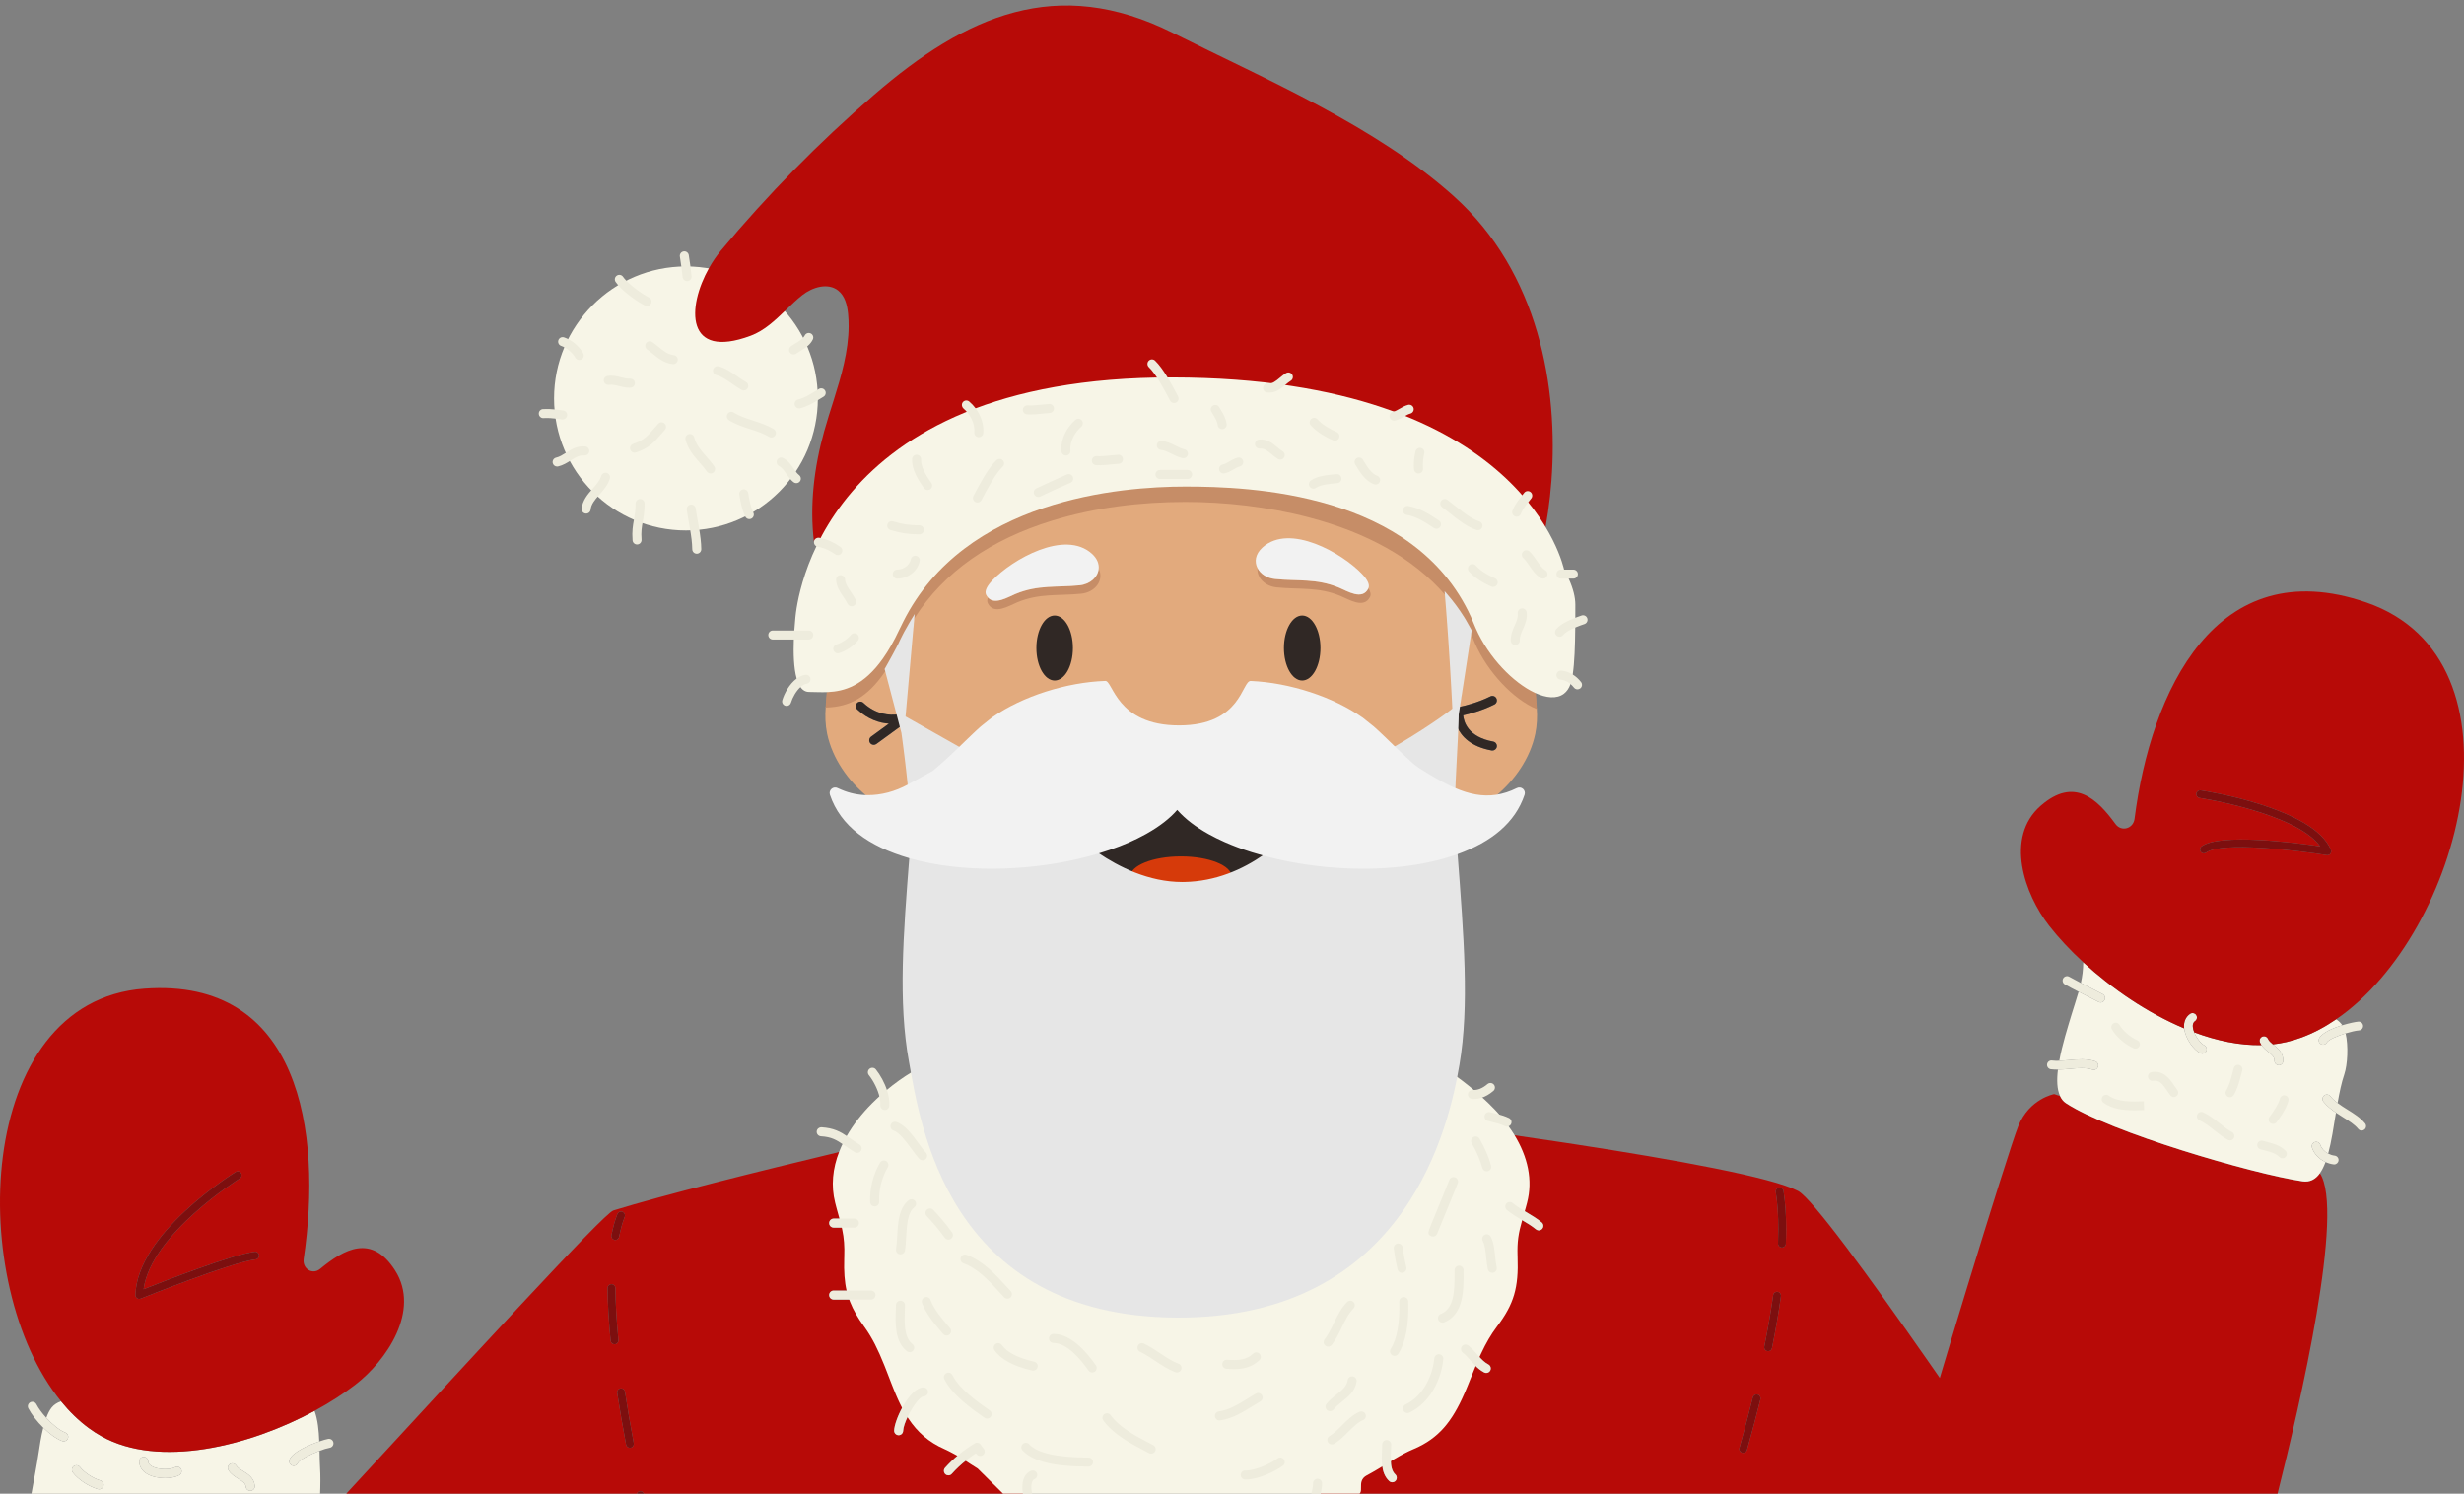
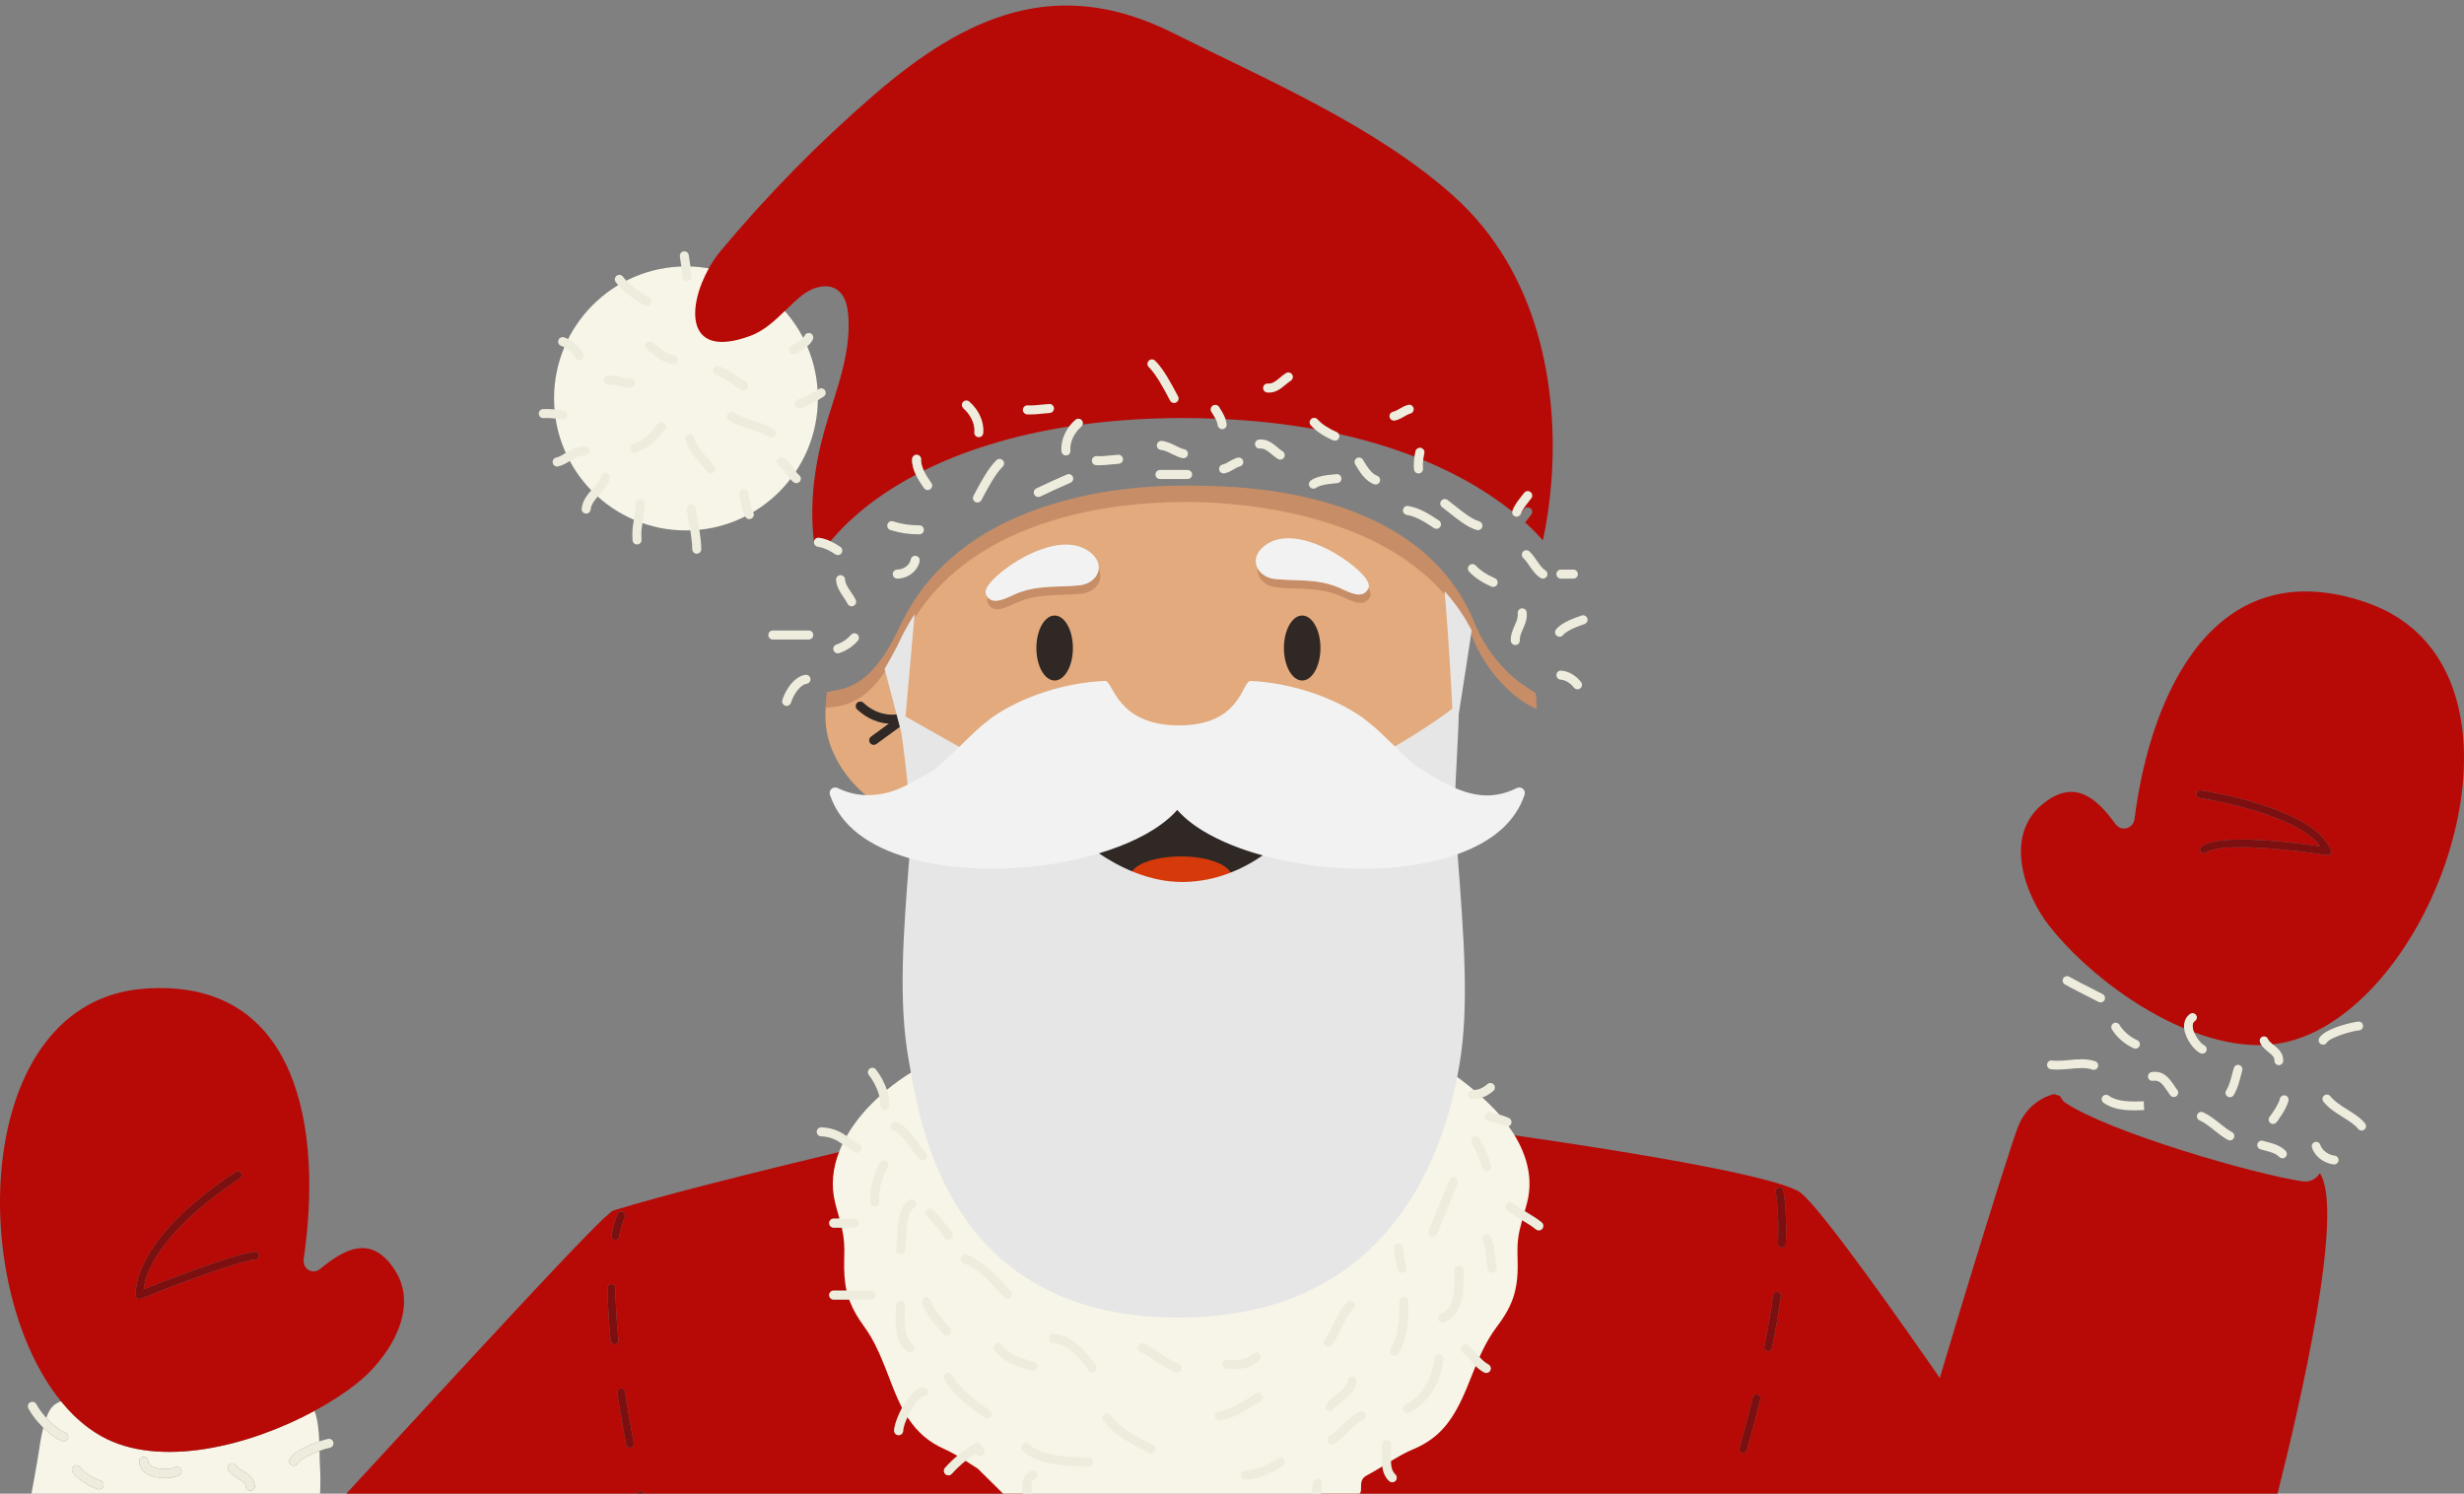
<svg xmlns="http://www.w3.org/2000/svg" width="447px" height="271px" viewBox="0 0 447 271" version="1.1">
  <rect x="0" y="0" width="447" height="271" fill="#808080" stroke="none" />
  <title>decoration-29</title>
  <g id="decoration-29" stroke="none" stroke-width="1" fill="none" fill-rule="evenodd">
    <g id="Christmas/Santas/Santa-3" transform="translate(0, 1)">
      <path d="M239.506,270.262 C239.656,269.732 239.774,269.189 239.82,268.624 C240.594,268.476 241.3,268.366 241.907,268.324 C245.338,268.084 248.021,266.528 250.737,264.856 C250.861,265.922 251.191,266.946 252.012,267.71 C252.17,267.858 252.37,267.93 252.569,267.93 C252.788,267.93 253.008,267.842 253.168,267.669 C253.475,267.337 253.457,266.82 253.126,266.512 C252.49,265.919 252.325,264.956 252.306,263.893 C253.589,263.115 254.911,262.358 256.353,261.748 C262.337,259.213 264.436,254.462 266.479,249.373 L266.745,248.708 L266.745,248.708 L267.013,248.04 C267.192,247.593 267.373,247.146 267.559,246.698 C268.029,247.178 268.554,247.634 269.241,248 C269.363,248.065 269.495,248.096 269.624,248.096 C269.917,248.096 270.2,247.938 270.347,247.662 C270.559,247.263 270.408,246.767 270.01,246.555 C269.304,246.178 268.781,245.642 268.266,245.06 C269.116,243.174 270.102,241.314 271.418,239.572 C274.567,235.402 275.316,232.447 275.122,227.073 C275.011,223.996 275.382,222.366 275.974,220.286 L275.974,220.286 L276.127,220.378 C277.037,220.92 277.896,221.433 278.635,222.047 C278.787,222.174 278.972,222.235 279.156,222.235 C279.392,222.235 279.624,222.135 279.786,221.94 C280.075,221.592 280.027,221.076 279.68,220.787 C278.843,220.092 277.888,219.522 276.964,218.971 C276.788,218.866 276.616,218.762 276.443,218.658 C276.574,218.199 276.709,217.71 276.85,217.172 C278,212.756 276.736,208.538 274.528,204.947 C277.127,205.322 279.764,205.709 282.403,206.106 L283.722,206.306 C283.942,206.339 284.162,206.372 284.382,206.406 L285.7,206.607 C303.915,209.405 321.465,212.596 326.195,215.086 C328.73,216.421 339.029,230.54 349.83,246.028 L350.52,247.018 C350.75,247.349 350.981,247.68 351.211,248.011 L351.903,249.007 C352.583,246.722 353.285,244.377 353.996,242.013 L354.353,240.829 L354.353,240.829 L354.89,239.05 C355.01,238.654 355.129,238.259 355.249,237.863 L355.608,236.678 C355.908,235.69 356.207,234.705 356.506,233.725 L356.864,232.551 C361.149,218.503 365.162,205.766 366.131,203.34 C368.137,198.318 372.654,197.509 372.654,197.509 C372.654,197.509 373.033,197.635 373.721,197.86 C373.964,198.388 374.303,198.829 374.763,199.136 C382.703,204.394 408.573,211.962 417.68,213.328 C419.061,213.535 420.073,212.955 420.853,211.864 C425.385,218.653 417.323,253.576 413.109,270.262 L413.109,270.262 Z M318.843,252.015 C318.458,251.921 318.077,252.154 317.983,252.535 C317.257,255.472 316.44,258.554 315.555,261.693 C315.449,262.072 315.668,262.465 316.046,262.571 C316.111,262.59 316.176,262.598 316.24,262.598 C316.55,262.598 316.835,262.393 316.923,262.08 C317.812,258.926 318.633,255.829 319.362,252.877 C319.456,252.496 319.224,252.109 318.843,252.015 Z M322.475,233.379 C322.086,233.332 321.727,233.597 321.674,233.986 C321.269,236.889 320.728,240.023 320.065,243.301 C319.988,243.686 320.236,244.061 320.621,244.139 C320.669,244.149 320.716,244.154 320.763,244.154 C321.094,244.154 321.391,243.921 321.459,243.583 C322.127,240.277 322.673,237.114 323.081,234.182 C323.135,233.793 322.864,233.434 322.475,233.379 Z M322.836,214.458 L322.739,214.467 C322.351,214.528 322.086,214.892 322.146,215.28 C322.454,217.256 322.609,219.509 322.609,221.975 C322.609,222.823 322.591,223.707 322.555,224.604 C322.539,224.997 322.845,225.328 323.237,225.343 L323.237,225.343 L323.266,225.344 C323.645,225.344 323.96,225.044 323.975,224.661 C324.011,223.745 324.031,222.842 324.031,221.975 C324.031,219.435 323.869,217.109 323.55,215.06 C323.491,214.673 323.134,214.402 322.739,214.467 Z M114.41,261.668 C114.365,261.677 114.321,261.681 114.277,261.681 C113.942,261.681 113.644,261.443 113.579,261.101 C112.963,257.837 112.423,254.678 111.974,251.714 C111.915,251.325 112.182,250.963 112.57,250.904 C112.953,250.845 113.321,251.112 113.379,251.5 C113.826,254.448 114.363,257.59 114.976,260.837 C115.049,261.223 114.795,261.595 114.41,261.668 Z M111.483,242.898 C111.121,242.898 110.812,242.623 110.776,242.256 C110.434,238.776 110.247,235.566 110.22,232.714 C110.216,232.322 110.531,232 110.924,231.997 C110.926,231.996 110.929,231.996 110.93,231.996 C111.32,231.996 111.637,232.311 111.641,232.701 C111.668,235.51 111.853,238.678 112.191,242.117 C112.229,242.508 111.944,242.856 111.553,242.894 C111.529,242.896 111.506,242.898 111.483,242.898 Z M112.006,219.261 C112.15,218.895 112.561,218.717 112.928,218.86 C113.293,219.004 113.472,219.418 113.328,219.782 C112.92,220.818 112.581,222.033 112.321,223.396 C112.255,223.737 111.957,223.974 111.623,223.974 C111.579,223.974 111.534,223.97 111.489,223.961 C111.103,223.887 110.85,223.515 110.924,223.129 C111.202,221.679 111.565,220.378 112.006,219.261 Z M185.488,268.331 C185.42,268.325 185.343,268.314 185.276,268.309 C181.366,268.024 178.466,265.894 175.325,263.908 C174.375,264.661 173.48,265.489 172.663,266.402 C172.502,266.583 172.278,266.675 172.053,266.675 C171.859,266.675 171.664,266.606 171.508,266.466 C171.172,266.164 171.143,265.647 171.444,265.31 C172.188,264.478 172.991,263.71 173.838,263.001 C173.052,262.543 172.243,262.109 171.388,261.733 C168.255,260.353 166.233,258.313 164.721,255.922 C164.224,256.934 163.862,257.94 163.841,258.601 C163.827,259.044 163.464,259.393 163.024,259.393 C163.015,259.393 163.006,259.393 162.998,259.393 C162.546,259.378 162.192,259 162.206,258.549 C162.236,257.606 162.855,255.848 163.756,254.235 C161.404,249.674 160.271,244.194 156.905,239.557 C155.663,237.847 154.814,236.341 154.252,234.789 L151.235,234.789 C150.783,234.789 150.417,234.423 150.417,233.971 C150.417,233.518 150.783,233.152 151.235,233.152 L153.767,233.152 C153.361,231.388 153.26,229.467 153.343,227.059 C153.424,224.727 153.238,223.227 152.896,221.733 L151.235,221.733 C150.783,221.733 150.417,221.367 150.417,220.915 C150.417,220.462 150.783,220.096 151.235,220.096 L152.475,220.096 C152.239,219.241 151.97,218.305 151.682,217.157 C150.874,213.932 151.313,210.814 152.431,207.966 C137.111,211.638 120.425,215.805 111.269,218.623 C109.493,219.165 84.738,246.266 62.58,270.262 L115.475,270.262 C115.482,269.941 115.694,269.652 116.021,269.581 C116.405,269.498 116.783,269.741 116.866,270.125 C116.876,270.17 116.887,270.217 116.897,270.262 L185.638,270.262 C185.484,269.634 185.429,268.958 185.488,268.331 L185.488,268.331 Z" id="Body" fill="#B70A07" />
      <path d="M112.57,250.904 C112.182,250.963 111.915,251.325 111.974,251.714 C112.423,254.678 112.963,257.837 113.579,261.101 C113.644,261.443 113.942,261.681 114.277,261.681 C114.321,261.681 114.365,261.677 114.41,261.668 C114.795,261.595 115.049,261.223 114.976,260.837 C114.363,257.59 113.826,254.448 113.379,251.5 C113.321,251.112 112.953,250.845 112.57,250.904 M116.021,269.581 C115.694,269.652 115.482,269.941 115.475,270.262 L116.897,270.262 C116.887,270.217 116.876,270.17 116.866,270.125 C116.783,269.741 116.405,269.498 116.021,269.581 M111.489,223.961 C111.534,223.97 111.579,223.974 111.623,223.974 C111.957,223.974 112.255,223.737 112.321,223.396 C112.581,222.033 112.92,220.818 113.328,219.782 C113.472,219.418 113.293,219.004 112.928,218.86 C112.561,218.717 112.15,218.895 112.006,219.261 C111.565,220.378 111.202,221.679 110.924,223.129 C110.85,223.515 111.103,223.887 111.489,223.961 M112.191,242.117 C111.853,238.678 111.668,235.51 111.641,232.701 C111.637,232.311 111.32,231.996 110.93,231.996 C110.929,231.996 110.926,231.996 110.924,231.997 C110.531,232 110.216,232.322 110.22,232.714 C110.247,235.566 110.434,238.776 110.776,242.256 C110.812,242.623 111.121,242.898 111.483,242.898 C111.506,242.898 111.529,242.896 111.553,242.894 C111.944,242.856 112.229,242.508 112.191,242.117 M318.843,252.015 C318.458,251.921 318.077,252.154 317.983,252.535 C317.257,255.472 316.44,258.554 315.555,261.693 C315.449,262.072 315.668,262.465 316.046,262.571 C316.111,262.59 316.176,262.598 316.24,262.598 C316.55,262.598 316.835,262.393 316.923,262.08 C317.812,258.926 318.633,255.829 319.362,252.877 C319.456,252.496 319.224,252.109 318.843,252.015 M322.739,214.467 C322.351,214.528 322.086,214.892 322.146,215.28 C322.454,217.256 322.609,219.509 322.609,221.975 C322.609,222.823 322.591,223.707 322.555,224.604 C322.539,224.997 322.845,225.328 323.237,225.343 C323.247,225.343 323.257,225.344 323.266,225.344 C323.645,225.344 323.96,225.044 323.975,224.661 C324.011,223.745 324.031,222.842 324.031,221.975 C324.031,219.435 323.869,217.109 323.55,215.06 C323.491,214.673 323.134,214.402 322.739,214.467 M322.475,233.379 C322.086,233.332 321.727,233.597 321.674,233.986 C321.269,236.889 320.728,240.023 320.065,243.301 C319.988,243.686 320.236,244.061 320.621,244.139 C320.669,244.149 320.716,244.154 320.763,244.154 C321.094,244.154 321.391,243.921 321.459,243.583 C322.127,240.277 322.673,237.114 323.081,234.182 C323.135,233.793 322.864,233.434 322.475,233.379" id="Combined-Shape" fill="#7C0F0F" />
      <g id="Face" transform="translate(149.729, 87.095)">
        <path d="M13.67,43.662 L9.262,46.879 C9.117,46.985 8.948,47.036 8.781,47.036 C8.529,47.036 8.28,46.92 8.12,46.7 C7.854,46.335 7.934,45.822 8.299,45.556 L11.53,43.198 C9.869,43.082 7.78,42.478 5.784,40.619 C5.453,40.311 5.434,39.793 5.742,39.462 C6.048,39.132 6.566,39.11 6.897,39.42 C9.246,41.607 11.724,41.702 13.108,41.525 L10.948,33.31 C10.947,33.311 10.947,33.311 10.947,33.311 C10.947,33.308 10.945,33.302 10.945,33.299 L10.936,33.267 C7.104,39.099 3.273,40.008 0.073,40.088 C-0.074,41.774 -0.001,43.428 0.318,45 C1.278,49.586 4.17,53.588 7.538,56.353 C10.252,56.395 12.896,55.603 15.125,54.368 C14.745,50.584 14.247,46.767 13.976,44.824 L13.67,43.662" id="Fill-9" fill="#E2AA7D" />
-         <path d="M128.792,45.008 C129.094,43.518 129.176,41.955 129.053,40.358 C125.136,38.696 120.449,34.062 117.987,28.495 C117.701,27.745 117.388,27.025 117.062,26.318 C116.602,29.346 116.153,32.265 115.751,34.866 C115.548,36.664 115.308,38.426 115.028,40.159 C115.836,39.993 118.289,39.426 120.638,38.252 C121.042,38.047 121.535,38.214 121.735,38.618 C121.937,39.023 121.773,39.514 121.369,39.716 C119.113,40.844 116.821,41.442 115.71,41.689 C115.825,42.895 116.597,45.612 121.151,46.448 C121.596,46.529 121.889,46.956 121.808,47.401 C121.736,47.796 121.391,48.072 121.005,48.072 C120.956,48.072 120.906,48.068 120.856,48.059 C117.078,47.365 115.394,45.507 114.647,43.861 C114.522,47.035 114.246,51.527 114.104,55.015 C116.649,56.125 119.1,56.666 121.659,56.292 C124.993,53.514 127.858,49.545 128.792,45.008" id="Fill-10" fill="#E2AA7D" />
-         <path d="M114.879,41.161 C114.823,41.492 114.758,41.816 114.701,42.146 C114.69,42.655 114.672,43.228 114.647,43.861 C115.394,45.507 117.078,47.365 120.856,48.059 C120.906,48.068 120.956,48.072 121.005,48.072 C121.391,48.072 121.736,47.796 121.808,47.401 C121.889,46.956 121.596,46.529 121.151,46.448 C116.597,45.612 115.825,42.895 115.71,41.689 C116.821,41.442 119.113,40.844 121.369,39.716 C121.773,39.514 121.937,39.023 121.735,38.618 C121.535,38.214 121.042,38.047 120.638,38.252 C118.289,39.426 115.836,39.993 115.028,40.159 C114.981,40.445 114.944,40.737 114.895,41.021 C114.895,41.062 114.895,41.111 114.879,41.161" id="Fill-11" fill="#302825" />
        <path d="M6.897,39.42 C6.566,39.11 6.048,39.132 5.742,39.462 C5.434,39.793 5.453,40.311 5.784,40.619 C7.78,42.478 9.869,43.082 11.53,43.198 L8.299,45.556 C7.934,45.822 7.854,46.335 8.12,46.7 C8.28,46.92 8.529,47.036 8.781,47.036 C8.948,47.036 9.117,46.985 9.262,46.879 L13.67,43.662 L13.108,41.525 C11.724,41.702 9.246,41.607 6.897,39.42" id="Fill-12" fill="#302825" />
        <path d="M65.165,2.579 C72.254,2.579 80.169,3.423 87.731,5.42 C97.974,8.125 106.441,12.656 112.339,19.342 L112.576,19.613 L112.581,19.673 C112.699,21.085 112.812,22.523 112.922,23.983 L112.987,24.862 L113.057,25.833 L113.151,27.16 L113.169,27.431 C113.208,27.994 113.246,28.557 113.283,29.118 L113.392,30.796 C113.41,31.075 113.427,31.353 113.445,31.631 L113.546,33.291 L113.643,34.934 L113.735,36.559 C113.75,36.828 113.764,37.096 113.779,37.364 L113.863,38.955 L113.948,40.615 L113.779,40.753 L113.571,40.917 L113.226,41.184 L112.975,41.372 L112.569,41.672 L112.13,41.988 L111.821,42.208 L111.499,42.434 L110.995,42.783 L110.468,43.143 L110.105,43.388 L109.546,43.761 L108.971,44.14 L108.384,44.523 L107.786,44.906 L107.182,45.29 L106.777,45.544 L106.371,45.797 L105.762,46.171 L105.357,46.417 L104.754,46.779 L104.356,47.014 L103.963,47.244 L103.574,47.469 L103.071,47.754 L24.176,47.836 L13.988,42.081 L15.315,27.192 L15.438,25.812 L15.602,23.97 L15.626,23.933 C21.14,15.216 29.819,9.406 40.771,6.018 C48.716,3.56 57.083,2.579 65.165,2.579 Z" id="Path" fill="#E2AA7D" fill-rule="nonzero" />
        <path d="M65.34,0 C75.034,0 83.42,0.823 91.787,3.354 C103.751,6.973 112.612,13.523 117.277,23.73 L117.277,23.73 L117.824,25.022 L117.923,25.266 L118.098,25.674 L118.156,25.818 C119.958,29.895 123.084,33.668 126.319,35.977 C127.131,36.557 128.877,37.639 128.884,37.684 C128.958,38.112 129.019,39.072 129.068,40.564 L129.068,40.564 L128.982,40.528 C124.799,38.753 120.186,33.922 117.815,28.56 C117.554,27.877 117.258,27.185 116.895,26.395 L116.895,26.395 L116.872,26.346 L116.873,26.337 L116.802,26.205 L116.695,26.019 L116.494,25.661 L115.803,24.437 C114.829,22.831 113.705,21.304 112.43,19.834 C106.578,13.087 98.101,8.518 87.808,5.801 C80.28,3.813 72.395,2.972 65.336,2.972 C57.287,2.972 48.955,3.949 41.051,6.394 C30.176,9.758 21.57,15.52 16.108,24.154 L16.108,24.154 L16.041,24.261 L15.905,24.481 L15.763,24.718 L15.61,24.977 L14.563,26.842 L14.275,27.399 L14.091,27.765 L13.977,27.994 L13.869,28.219 L13.601,28.79 L13.475,29.045 L13.328,29.334 L13.162,29.654 L12.979,30.002 L12.711,30.503 L12.343,31.18 L11.866,32.046 L11.533,32.644 L10.872,33.82 L10.851,33.726 L10.739,33.89 C7.581,38.472 4.366,40.126 0.231,40.268 L0.231,40.268 L0.052,40.272 C0.112,38.815 0.181,37.885 0.258,37.483 C0.261,37.467 2.712,37.037 3.689,36.712 C6.03,35.932 8.106,34.312 10.17,31.447 L10.17,31.447 L10.291,31.277 L10.454,31.044 C11.317,29.793 12.155,28.336 12.968,26.655 L12.968,26.655 L13.12,26.338 L13.257,26.049 L13.888,24.764 L13.964,24.614 C18.971,14.632 27.697,7.954 39.126,4.034 C47.411,1.192 56.308,0.035 64.98,0.001 L64.98,0.001 Z M49.588,15.093 C50.615,17.169 48.971,19.364 46.421,19.622 C42.288,20.04 38.873,19.499 34.817,21.185 C33.293,21.818 30.573,23.557 29.473,21.353 C29.322,21.05 29.348,20.696 29.495,20.313 C30.737,21.73 33.121,20.241 34.511,19.664 C38.568,17.978 41.983,18.519 46.115,18.101 C48.039,17.906 49.449,16.609 49.588,15.093 Z M78.394,14.977 C78.929,16.015 80.092,16.807 81.558,16.955 C85.691,17.374 89.105,16.832 93.162,18.518 C94.685,19.151 97.406,20.89 98.506,18.686 C98.514,18.669 98.516,18.651 98.523,18.634 C98.892,19.226 99.03,19.769 98.812,20.207 C97.712,22.412 94.991,20.672 93.467,20.039 C89.411,18.354 85.996,18.895 81.864,18.476 C79.735,18.261 78.236,16.696 78.394,14.977 Z" id="Combined-Shape" fill="#C68D67" fill-rule="nonzero" />
        <path d="M34.511,19.664 C38.568,17.978 41.983,18.519 46.115,18.101 C48.039,17.906 49.449,16.609 49.588,15.093 C49.669,14.204 49.314,13.239 48.363,12.377 C43.427,7.903 33.858,13.445 30.306,17.191 C29.361,18.188 28.822,19.139 29.168,19.831 C29.264,20.024 29.376,20.177 29.495,20.313 C30.737,21.73 33.121,20.241 34.511,19.664" id="Fill-77" fill="#F2F2F2" />
        <path d="M81.558,16.955 C85.691,17.374 89.105,16.832 93.162,18.518 C94.685,19.151 97.406,20.89 98.506,18.686 C98.514,18.669 98.516,18.651 98.523,18.634 C98.819,17.946 98.289,17.018 97.367,16.046 C93.816,12.3 84.246,6.757 79.31,11.232 C77.974,12.443 77.816,13.855 78.394,14.977 C78.929,16.015 80.092,16.807 81.558,16.955" id="Fill-78" fill="#F2F2F2" />
        <path d="M86.504,35.372 C88.334,35.372 89.817,32.733 89.817,29.477 C89.817,26.221 88.334,23.581 86.504,23.581 C84.675,23.581 83.192,26.221 83.192,29.477 C83.192,32.733 84.675,35.372 86.504,35.372 Z M41.596,35.372 C43.425,35.372 44.909,32.733 44.909,29.477 C44.909,26.221 43.425,23.581 41.596,23.581 C39.766,23.581 38.283,26.221 38.283,29.477 C38.283,32.733 39.766,35.372 41.596,35.372 Z" id="Eyes" fill="#302825" />
      </g>
      <ellipse id="Oval" fill="#F7F5E7" cx="124.441" cy="71.29" rx="23.927" ry="23.95" />
      <path d="M150.662,97.2 C154.286,92.835 159.449,88.669 166.142,85.136 C165.702,84.209 165.416,83.244 165.468,82.28 C165.492,81.829 165.889,81.467 166.329,81.507 C166.779,81.531 167.126,81.917 167.102,82.369 C167.067,83.008 167.271,83.693 167.593,84.381 C174.738,80.827 183.536,77.999 193.975,76.371 C194.303,75.936 194.68,75.53 195.103,75.172 C195.447,74.879 195.963,74.922 196.255,75.267 C196.439,75.485 196.476,75.767 196.402,76.022 C202.008,75.267 208.052,74.844 214.567,74.845 C216.598,74.846 218.573,74.889 220.506,74.964 C220.318,74.593 220.088,74.226 219.861,73.865 L219.771,73.722 C219.531,73.339 219.645,72.834 220.028,72.593 C220.41,72.351 220.914,72.467 221.156,72.85 L221.245,72.992 C221.633,73.608 222.057,74.285 222.315,75.045 C236.232,75.755 247.57,78.341 256.603,81.848 C256.652,81.522 256.712,81.197 256.792,80.873 C256.901,80.434 257.346,80.166 257.783,80.275 C258.221,80.383 258.488,80.828 258.38,81.266 C258.281,81.664 258.216,82.071 258.173,82.474 C265.461,85.477 271.164,89.075 275.45,92.715 C275.695,92.382 275.948,92.056 276.204,91.738 L276.508,91.357 C276.787,91.002 277.301,90.943 277.657,91.223 C278.011,91.504 278.072,92.018 277.791,92.373 L277.479,92.763 C277.207,93.102 276.935,93.447 276.684,93.798 C277.883,94.887 278.953,95.976 279.904,97.049 C280.611,93.763 281.157,90.11 281.449,86.229 C282.711,69.469 279.25,48.47 263.662,34.534 C249.446,21.823 229.775,13.483 212.755,4.962 C191.761,-5.548 175.248,1.787 158.564,16.204 C148.551,24.856 139.244,34.326 130.766,44.49 C129.989,45.422 129.273,46.475 128.645,47.585 C124.591,54.75 124.296,64.347 136.193,59.909 C138.634,58.999 140.589,57.15 142.494,55.313 C143.498,54.344 144.489,53.379 145.53,52.557 C147.384,51.091 150.178,50.245 152.039,51.702 C153.284,52.676 153.699,54.367 153.854,55.941 C153.929,56.692 153.953,57.44 153.951,58.186 C153.94,62.744 152.62,67.214 151.221,71.662 C150.637,73.516 150.042,75.367 149.524,77.219 C147.699,83.741 146.851,90.674 147.67,97.356 C147.671,97.33 147.662,97.306 147.665,97.28 C147.725,96.832 148.135,96.519 148.584,96.577 C149.268,96.668 149.957,96.882 150.662,97.2 Z" id="Beannie" fill="#B70A07" />
      <g id="Tissue" transform="translate(5.661, 67.476)" fill="#F7F5E7">
        <path d="M256.82,126.143 C257.331,126.147 257.789,126.289 258.192,126.567 C259.051,127.167 259.909,127.815 260.765,128.507 L261.131,128.807 L261.539,129.147 L263.179,130.582 C263.326,130.715 263.468,130.846 263.607,130.974 L264.014,131.354 C264.147,131.478 264.276,131.601 264.403,131.723 C264.797,132.102 265.186,132.496 265.568,132.902 L265.853,133.21 L266.143,133.531 L267.97,135.808 C268.368,136.358 268.713,136.869 269.024,137.374 C271.523,141.44 272.438,145.633 271.367,149.742 C271.323,149.912 271.278,150.081 271.232,150.25 L271.091,150.767 L270.959,151.233 L270.491,152.861 C269.789,155.321 269.563,156.806 269.637,159.334 L269.645,159.591 C269.847,165.164 268.997,168.111 265.904,172.207 C264.833,173.625 263.929,175.183 263.054,177.049 L262.916,177.346 L262.774,177.657 L262.069,179.292 L261.845,179.835 L261.483,180.732 L260.735,182.594 L260.563,183.017 L260.349,183.531 L260.206,183.872 L260.019,184.305 C257.739,189.519 255.314,192.462 250.945,194.364 L250.764,194.441 C249.657,194.91 248.588,195.473 247.272,196.256 L247.037,196.396 L246.741,196.575 L244.962,197.666 L244.552,197.915 C244.485,197.956 244.418,197.996 244.352,198.036 L243.96,198.268 L243.579,198.49 C243.517,198.526 243.455,198.561 243.393,198.596 L243.028,198.802 L242.673,198.997 L242.327,199.182 C240.159,200.32 242.307,202.618 240.255,202.782 L176.573,202.782 L171.7,197.963 C171.286,197.712 170.864,197.447 170.433,197.166 L169.999,196.88 L169.78,196.733 L169.569,196.59 L168.087,195.686 L167.777,195.514 L167.482,195.351 L167.066,195.128 L166.808,194.991 L166.565,194.865 L166.227,194.695 L166.021,194.595 L165.829,194.505 L165.653,194.425 C162.845,193.189 160.78,191.38 159.13,188.892 L159.007,188.704 L158.901,188.537 L157.932,186.843 L157.808,186.601 L157.687,186.358 L157.568,186.114 L157.45,185.867 L157.332,185.615 L157.215,185.358 L157.038,184.957 L156.918,184.679 L156.795,184.39 L156.606,183.932 L156.407,183.442 L156.198,182.914 L155.974,182.344 L155.18,180.286 L154.867,179.487 L154.75,179.193 C153.598,176.317 152.566,174.257 151.226,172.372 L151.095,172.19 C149.934,170.591 149.127,169.186 148.569,167.772 L148.494,167.579 L148.415,167.365 L147.927,165.717 C147.547,164.07 147.419,162.254 147.49,159.837 L147.499,159.576 C147.568,157.59 147.451,156.151 147.131,154.637 L147.09,154.447 L147.057,154.303 L146.634,152.656 L146.26,151.309 L146.184,151.032 L146.042,150.501 C146.02,150.414 145.997,150.328 145.975,150.242 L145.843,149.726 C145.075,146.66 145.376,143.538 146.599,140.423 C146.685,140.205 146.775,139.987 146.87,139.768 L147.016,139.44 L147.169,139.114 L147.934,137.646 C149.141,135.538 150.724,133.524 152.538,131.711 C152.772,131.476 153.018,131.238 153.279,130.992 L153.477,130.806 L153.8,130.508 L155.175,129.306 C156.664,128.064 158.217,126.954 159.797,126.011 C160.105,125.827 160.643,125.46 166.634,125.406 C191.398,125.183 256.202,126.137 256.82,126.143 Z" id="Path" fill-rule="nonzero" />
-         <path d="M369.102,131.66 C377.042,136.918 402.913,144.486 412.02,145.852 C413.4,146.059 414.412,145.479 415.193,144.388 C415.59,143.834 415.925,143.148 416.216,142.36 C415.06,141.831 414.14,140.888 413.761,139.744 C413.621,139.325 413.845,138.872 414.265,138.733 C414.681,138.592 415.138,138.82 415.274,139.239 C415.498,139.908 416.025,140.472 416.698,140.827 C417.291,138.652 417.681,136.015 418.108,133.4 C417.28,132.84 416.485,132.219 415.841,131.408 C415.568,131.062 415.623,130.559 415.969,130.285 C416.315,130.009 416.82,130.068 417.092,130.414 C417.46,130.876 417.913,131.276 418.403,131.647 C418.734,129.769 419.109,127.961 419.632,126.414 C420.21,124.684 420.394,121.26 419.857,119.013 C418.325,119.483 416.746,120.159 416.47,120.655 C416.327,120.918 416.054,121.067 415.771,121.067 C415.642,121.067 415.509,121.035 415.384,120.967 C415.001,120.754 414.861,120.268 415.075,119.881 C415.631,118.874 417.534,118.059 419.264,117.532 C418.992,117.132 418.616,116.773 418.156,116.451 C416.12,117.844 414.004,118.972 411.832,119.769 C410.952,120.093 410.061,120.363 409.163,120.576 C408.35,120.77 407.518,120.904 406.675,120.999 C406.734,121.048 406.793,121.096 406.851,121.145 C407.625,121.775 408.589,122.56 408.548,124.003 C408.534,124.436 408.18,124.78 407.75,124.78 C407.742,124.78 407.735,124.78 407.728,124.779 C407.286,124.767 406.94,124.398 406.951,123.957 C406.969,123.333 406.564,122.971 405.843,122.386 C405.416,122.038 404.948,121.651 404.599,121.138 C400.653,121.224 396.5,120.351 392.396,118.823 C392.816,119.877 393.662,120.905 394.214,121.171 C394.612,121.363 394.778,121.842 394.586,122.239 C394.446,122.525 394.163,122.691 393.865,122.691 C393.751,122.691 393.629,122.665 393.519,122.611 C392.297,122.021 390.784,119.948 390.574,118.101 C383.885,115.292 377.418,110.855 372.264,106.111 C372.257,107.449 372.095,108.684 371.83,109.868 C372.39,110.155 372.931,110.429 373.461,110.697 C374.26,111.099 375.029,111.485 375.791,111.893 C376.181,112.101 376.328,112.586 376.118,112.975 C375.975,113.244 375.699,113.398 375.415,113.398 C375.287,113.398 375.158,113.367 375.036,113.303 C374.289,112.902 373.531,112.521 372.743,112.125 C372.312,111.908 371.874,111.685 371.425,111.457 C371.035,112.82 370.575,114.161 370.148,115.582 C369.445,117.922 368.455,121.059 367.917,123.978 C368.488,123.961 369.077,123.911 369.684,123.854 C371.267,123.705 372.901,123.551 374.436,124.073 C374.852,124.215 375.077,124.669 374.933,125.087 C374.823,125.42 374.51,125.63 374.179,125.63 C374.094,125.63 374.006,125.616 373.921,125.587 C372.71,125.176 371.311,125.307 369.835,125.446 C369.121,125.513 368.396,125.574 367.674,125.58 C367.446,127.477 367.497,129.18 368.061,130.384 C368.304,130.912 368.642,131.353 369.102,131.66 L369.102,131.66 Z" id="Path" />
        <path d="M39.823,201.999 C39.797,202.001 39.771,202.003 39.745,202.003 C39.328,202.003 38.972,201.685 38.932,201.262 C38.873,200.649 38.404,200.331 37.581,199.821 C36.957,199.435 36.249,198.997 35.797,198.272 C35.557,197.889 35.674,197.384 36.057,197.144 C36.44,196.905 36.945,197.021 37.184,197.405 C37.434,197.805 37.923,198.108 38.441,198.428 C39.324,198.974 40.422,199.654 40.56,201.106 C40.603,201.556 40.273,201.956 39.823,201.999 Z M26.868,199.167 C26.254,199.509 25.287,199.702 24.256,199.702 C23.142,199.702 21.955,199.476 21.065,198.968 C20.139,198.439 19.616,197.632 19.592,196.695 C19.579,196.243 19.936,195.867 20.387,195.855 C20.395,195.855 20.402,195.855 20.409,195.855 C20.851,195.855 21.215,196.207 21.226,196.651 C21.233,196.88 21.306,197.221 21.875,197.545 C23.091,198.24 25.319,198.156 26.072,197.736 C26.466,197.517 26.964,197.658 27.184,198.053 C27.404,198.448 27.262,198.947 26.868,199.167 Z M13.107,201.158 C13,201.511 12.675,201.738 12.324,201.738 C12.246,201.738 12.166,201.727 12.087,201.703 C10.362,201.178 8.541,199.969 7.556,198.695 C7.279,198.337 7.344,197.823 7.701,197.546 C8.059,197.27 8.572,197.335 8.849,197.692 C9.631,198.704 11.158,199.709 12.562,200.136 C12.994,200.268 13.238,200.726 13.107,201.158 Z M52.407,197.958 C52.344,196.944 52.327,195.856 52.304,194.752 C50.573,195.404 48.609,196.425 48.377,196.969 C48.244,197.28 47.943,197.467 47.624,197.467 C47.517,197.467 47.408,197.446 47.304,197.401 C46.888,197.224 46.695,196.743 46.872,196.327 C47.446,194.979 50.306,193.712 52.255,193.048 C52.179,191.06 51.99,189.114 51.4,187.502 C39.533,193.925 23.201,197.975 12.728,192.097 C11.944,191.657 11.182,191.164 10.444,190.622 C8.621,189.283 6.941,187.64 5.405,185.758 C4.699,186.023 4.117,186.391 3.712,186.895 C3.333,187.367 3.011,188.021 2.736,188.762 C3.818,189.947 5.119,191.028 6.192,191.443 C6.613,191.606 6.822,192.08 6.66,192.502 C6.534,192.827 6.225,193.025 5.896,193.025 C5.798,193.025 5.699,193.008 5.602,192.97 C4.503,192.545 3.281,191.626 2.189,190.553 C1.774,192.195 1.518,193.927 1.355,195.053 C1.08,196.967 0.54,199.737 0,202.786 L31.853,202.786 C32.009,202.7 32.187,202.653 32.374,202.683 C32.473,202.699 32.561,202.739 32.643,202.786 L52.399,202.786 C52.48,200.849 52.482,199.159 52.407,197.958 L52.407,197.958 Z" id="Fill-170" />
-         <path d="M154.509,51.003 C155.503,49.597 156.498,47.875 157.483,45.761 L158.196,44.315 C169.344,22.093 197.593,19.803 209.408,19.803 C221.083,19.803 250.862,20.856 261.172,43.411 L261.796,44.893 C261.88,45.102 261.975,45.299 262.056,45.511 C264.441,50.908 268.911,55.415 272.748,57.207 C274.859,58.193 276.774,58.353 278.048,57.388 C278.566,56.996 278.977,56.417 279.252,55.631 L279.648,53.9 C279.968,51.8 280.074,48.757 280.108,45.374 L280.12,43.604 C280.124,42.818 280.124,42.021 280.124,41.218 C280.124,39.909 279.732,38.302 278.918,36.506 L278.083,34.869 C278.033,34.78 271.176,0.13 207.066,0 C142.955,-0.129 138.901,40.906 138.636,43.538 C138.572,44.177 138.498,44.998 138.438,45.915 L138.352,47.553 C138.26,49.983 138.323,52.724 138.869,54.638 L139.556,56.184 C139.826,56.566 140.149,56.838 140.536,56.971 C140.709,57.03 140.892,57.065 141.09,57.065 C142.119,57.065 143.273,57.149 144.515,57.091 C147.498,56.95 150.993,55.974 154.509,51.003 Z" id="Path" />
      </g>
      <g id="Whool" transform="translate(5.052, 44.599)" fill="#EEECDD">
        <path d="M99.318,19.297 C99.468,19.564 99.746,19.714 100.032,19.714 C100.168,19.714 100.305,19.681 100.432,19.609 C100.825,19.388 100.965,18.889 100.744,18.495 C100.16,17.453 99.201,16.548 98.132,15.982 C97.853,15.835 97.569,15.705 97.279,15.609 C96.852,15.467 96.388,15.697 96.245,16.126 C96.102,16.555 96.334,17.018 96.762,17.161 C96.98,17.234 97.217,17.342 97.459,17.479 C98.142,17.865 98.866,18.492 99.318,19.297 M97.022,30.51 C97.415,30.51 97.762,30.227 97.828,29.825 C97.902,29.379 97.6,28.958 97.154,28.884 C96.666,28.803 96.216,28.747 95.78,28.701 C94.945,28.614 94.184,28.584 93.467,28.623 C93.016,28.646 92.669,29.032 92.693,29.483 C92.716,29.936 93.106,30.301 93.552,30.258 C94.292,30.222 95.081,30.256 95.987,30.369 C96.275,30.405 96.573,30.447 96.887,30.5 C96.933,30.507 96.978,30.51 97.022,30.51 M111.885,45.76 C111.885,45.308 111.519,44.941 111.067,44.941 C110.616,44.941 110.25,45.308 110.25,45.76 C110.25,46.908 110.128,47.705 109.997,48.442 C109.98,48.538 109.963,48.633 109.945,48.728 C109.763,49.727 109.576,50.759 109.702,52.429 C109.734,52.859 110.092,53.186 110.516,53.186 C110.537,53.186 110.558,53.185 110.579,53.184 C111.029,53.15 111.367,52.756 111.333,52.305 C111.224,50.864 111.373,50.021 111.548,49.058 C111.55,49.046 111.552,49.034 111.555,49.022 C111.71,48.171 111.885,47.206 111.885,45.76 M121.158,46.653 C121.097,46.206 120.686,45.888 120.237,45.953 C119.789,46.014 119.476,46.427 119.537,46.875 C119.648,47.685 119.798,48.518 119.942,49.325 C120.007,49.689 120.072,50.057 120.135,50.425 C120.344,51.649 120.52,52.882 120.533,54.055 C120.539,54.504 120.904,54.864 121.351,54.864 C121.355,54.864 121.358,54.864 121.36,54.864 C121.813,54.859 122.174,54.488 122.169,54.036 C122.156,52.808 121.985,51.562 121.779,50.333 C121.706,49.898 121.629,49.465 121.552,49.036 C121.404,48.21 121.264,47.43 121.158,46.653 M130.686,43.868 C130.612,43.422 130.191,43.122 129.745,43.195 C129.299,43.269 128.998,43.691 129.072,44.137 L129.087,44.223 C129.295,45.476 129.519,46.769 130.09,47.989 C130.112,48.036 130.126,48.085 130.149,48.132 C130.292,48.42 130.582,48.587 130.883,48.587 C131.005,48.587 131.129,48.56 131.245,48.503 C131.65,48.303 131.816,47.812 131.616,47.406 C131.585,47.342 131.564,47.275 131.535,47.21 C131.087,46.217 130.894,45.118 130.7,43.954 L130.686,43.868 M137.021,37.497 C136.616,37.291 136.125,37.455 135.922,37.859 C135.718,38.262 135.88,38.755 136.283,38.958 C136.807,39.223 137.163,39.739 137.574,40.336 C137.802,40.666 138.04,41 138.316,41.314 C138.494,41.516 138.684,41.712 138.908,41.886 C139.057,42.003 139.235,42.059 139.41,42.059 C139.654,42.059 139.895,41.951 140.056,41.744 C140.334,41.387 140.27,40.873 139.914,40.595 C139.695,40.425 139.503,40.202 139.316,39.957 C139.183,39.782 139.053,39.597 138.921,39.405 C138.45,38.723 137.916,37.95 137.021,37.497 M139.714,26.888 C139.275,26.998 139.009,27.443 139.119,27.881 C139.212,28.254 139.545,28.502 139.911,28.502 C139.977,28.502 140.044,28.494 140.111,28.477 C141.401,28.154 142.433,27.545 143.423,26.937 C143.487,26.897 143.553,26.859 143.617,26.819 C143.857,26.671 144.097,26.524 144.341,26.379 C144.73,26.15 144.86,25.648 144.63,25.258 C144.4,24.869 143.898,24.737 143.51,24.969 C143.467,24.995 143.425,25.021 143.382,25.047 C143.173,25.172 142.966,25.298 142.759,25.425 C141.774,26.032 140.843,26.606 139.714,26.888 M139.322,16.658 C139.014,16.843 138.709,17.027 138.431,17.227 C138.065,17.491 137.981,18.003 138.245,18.37 C138.405,18.593 138.655,18.71 138.91,18.71 C139.075,18.71 139.243,18.661 139.387,18.556 C139.628,18.382 139.894,18.224 140.163,18.063 C140.609,17.796 141.086,17.505 141.51,17.133 C141.864,16.822 142.181,16.454 142.406,15.986 C142.601,15.578 142.429,15.089 142.022,14.894 C141.615,14.699 141.126,14.87 140.93,15.278 C140.885,15.373 140.816,15.455 140.753,15.541 C140.426,15.982 139.894,16.315 139.322,16.658 M119.595,5.404 C119.622,5.404 119.651,5.402 119.679,5.399 C120.128,5.353 120.455,4.951 120.409,4.501 C120.346,3.887 120.273,3.27 120.192,2.654 C120.104,1.995 120.008,1.336 119.901,0.686 C119.828,0.24 119.404,-0.062 118.961,0.011 C118.515,0.084 118.213,0.505 118.287,0.951 C118.38,1.518 118.464,2.09 118.541,2.664 C118.632,3.332 118.713,4.001 118.782,4.669 C118.825,5.09 119.181,5.404 119.595,5.404 M111.958,9.837 C112.075,9.895 112.199,9.922 112.321,9.922 C112.622,9.922 112.911,9.756 113.054,9.468 C113.255,9.063 113.09,8.571 112.685,8.37 C111.467,7.765 109.63,6.429 108.568,5.321 C108.334,5.077 108.125,4.841 107.983,4.629 C107.731,4.255 107.223,4.154 106.848,4.408 C106.473,4.661 106.374,5.169 106.627,5.545 C106.759,5.741 106.918,5.944 107.096,6.149 C108.361,7.6 110.644,9.184 111.958,9.837 M100.958,37.034 C101.407,37.069 101.806,36.746 101.849,36.295 C101.891,35.845 101.56,35.446 101.11,35.404 C99.738,35.27 98.717,35.858 97.818,36.425 C97.752,36.467 97.685,36.508 97.621,36.549 C97.024,36.927 96.46,37.285 95.834,37.43 C95.394,37.532 95.119,37.971 95.221,38.412 C95.308,38.79 95.644,39.046 96.017,39.046 C96.078,39.046 96.14,39.039 96.201,39.025 C97.099,38.818 97.842,38.347 98.496,37.932 C98.513,37.922 98.528,37.912 98.545,37.902 C99.354,37.388 100.06,36.948 100.958,37.034 M105.585,41.207 C105.705,40.771 105.449,40.32 105.014,40.2 C104.576,40.082 104.127,40.337 104.008,40.772 C103.792,41.558 103.163,42.27 102.497,43.025 C102.462,43.065 102.426,43.105 102.391,43.145 C101.536,44.115 100.609,45.216 100.471,46.688 C100.428,47.138 100.759,47.537 101.209,47.579 C101.235,47.581 101.261,47.583 101.286,47.583 C101.703,47.583 102.06,47.265 102.099,46.84 C102.187,45.907 102.84,45.112 103.566,44.287 C103.618,44.228 103.669,44.169 103.722,44.109 C104.482,43.248 105.268,42.359 105.585,41.207 M110.128,23.866 C110.1,23.415 109.718,23.088 109.261,23.1 C108.721,23.134 108.19,22.999 107.631,22.856 C106.915,22.673 106.104,22.466 105.178,22.605 C104.731,22.673 104.423,23.09 104.49,23.537 C104.557,23.983 104.975,24.29 105.42,24.225 C106.022,24.133 106.58,24.278 107.227,24.443 C107.781,24.584 108.401,24.743 109.09,24.743 C109.18,24.743 109.271,24.74 109.363,24.734 C109.813,24.706 110.156,24.318 110.128,23.866 M117.184,18.836 C116.102,18.707 115.327,18.075 114.429,17.343 C114.069,17.049 113.695,16.745 113.286,16.464 C112.914,16.207 112.405,16.302 112.149,16.675 C111.893,17.048 111.987,17.557 112.36,17.813 C112.714,18.056 113.046,18.327 113.397,18.613 C114.4,19.431 115.437,20.276 116.99,20.462 C117.023,20.465 117.056,20.468 117.088,20.468 C117.497,20.468 117.85,20.162 117.899,19.745 C117.953,19.297 117.633,18.89 117.184,18.836 M114.344,31.297 C114.102,31.57 113.88,31.828 113.669,32.073 C112.475,33.462 111.754,34.299 109.809,34.94 C109.379,35.08 109.146,35.544 109.287,35.973 C109.4,36.317 109.72,36.536 110.064,36.536 C110.148,36.536 110.235,36.523 110.32,36.495 C112.697,35.713 113.673,34.578 114.909,33.141 C115.115,32.902 115.331,32.65 115.567,32.385 C115.867,32.047 115.836,31.53 115.498,31.23 C115.161,30.929 114.644,30.96 114.344,31.297 M123.096,37.245 C122.145,36.163 121.247,35.142 120.889,33.754 C120.776,33.317 120.327,33.053 119.892,33.167 C119.455,33.28 119.192,33.727 119.305,34.164 C119.761,35.93 120.832,37.148 121.867,38.327 C122.347,38.873 122.8,39.388 123.186,39.949 C123.345,40.179 123.6,40.302 123.86,40.302 C124.02,40.302 124.182,40.255 124.324,40.158 C124.696,39.901 124.789,39.391 124.533,39.018 C124.092,38.379 123.585,37.803 123.096,37.245 M126.933,29.502 C126.69,29.883 126.801,30.389 127.182,30.632 C128.353,31.381 129.718,31.826 131.038,32.255 C132.283,32.661 133.46,33.044 134.473,33.656 C134.606,33.736 134.751,33.774 134.895,33.774 C135.172,33.774 135.443,33.633 135.596,33.378 C135.83,32.992 135.706,32.488 135.319,32.255 C134.144,31.545 132.823,31.115 131.544,30.698 C130.266,30.282 129.058,29.89 128.062,29.252 C127.682,29.009 127.175,29.121 126.933,29.502 M129.487,25.137 C129.612,25.206 129.746,25.238 129.879,25.238 C130.168,25.238 130.449,25.084 130.597,24.811 C130.814,24.415 130.668,23.917 130.272,23.701 C129.776,23.429 129.255,23.066 128.703,22.682 C127.624,21.931 126.509,21.155 125.307,20.862 C124.869,20.757 124.425,21.025 124.319,21.464 C124.212,21.903 124.482,22.346 124.92,22.453 C125.826,22.674 126.813,23.361 127.768,24.026 C128.332,24.418 128.914,24.824 129.487,25.137" id="Combined-Shape" />
        <path d="M155.705,165.061 C155.314,164.837 154.814,164.97 154.588,165.361 C153.328,167.545 152.696,170.082 152.807,172.504 C152.828,172.943 153.189,173.285 153.624,173.285 C153.636,173.285 153.649,173.285 153.662,173.284 C154.113,173.263 154.462,172.88 154.442,172.429 C154.344,170.316 154.899,168.096 156.005,166.18 C156.231,165.788 156.097,165.288 155.705,165.061 M161.725,164.659 C161.885,164.83 162.103,164.916 162.319,164.916 C162.521,164.916 162.723,164.842 162.881,164.692 C163.21,164.382 163.225,163.864 162.915,163.535 C162.525,163.122 162.078,162.512 161.606,161.865 C160.456,160.293 159.152,158.51 157.568,157.967 C157.141,157.82 156.676,158.047 156.529,158.476 C156.383,158.903 156.61,159.369 157.038,159.516 C158.136,159.893 159.328,161.523 160.286,162.832 C160.79,163.521 161.265,164.171 161.725,164.659 M163.066,175.04 C163.953,175.97 165.239,177.406 166.333,178.962 C166.492,179.189 166.745,179.31 167.002,179.31 C167.165,179.31 167.329,179.262 167.473,179.161 C167.842,178.901 167.931,178.391 167.671,178.021 C166.52,176.381 165.174,174.88 164.249,173.909 C163.938,173.582 163.419,173.57 163.092,173.882 C162.766,174.195 162.754,174.713 163.066,175.04 M159.82,172.147 C157.997,173.526 157.842,176.297 157.705,178.742 C157.657,179.589 157.612,180.388 157.501,181.029 C157.423,181.474 157.721,181.898 158.166,181.976 C158.214,181.984 158.261,181.988 158.307,181.988 C158.697,181.988 159.043,181.708 159.112,181.31 C159.24,180.575 159.288,179.73 159.338,178.833 C159.455,176.744 159.588,174.375 160.806,173.453 C161.167,173.181 161.238,172.668 160.966,172.307 C160.694,171.945 160.18,171.875 159.82,172.147 M159.096,192.06 C159.107,191.774 159.118,191.497 159.124,191.233 C159.136,190.781 158.779,190.406 158.327,190.394 C157.853,190.374 157.5,190.74 157.489,191.192 C157.482,191.449 157.472,191.72 157.462,191.999 C157.369,194.459 157.242,197.829 159.478,199.56 C159.627,199.675 159.803,199.73 159.978,199.73 C160.223,199.73 160.465,199.621 160.626,199.413 C160.902,199.055 160.836,198.541 160.479,198.264 C158.908,197.049 159.012,194.283 159.096,192.06 M167.198,196.522 C167.542,196.229 167.583,195.712 167.29,195.368 L167.065,195.105 C165.815,193.641 164.398,191.983 163.755,190.257 C163.597,189.833 163.127,189.617 162.703,189.776 C162.279,189.934 162.064,190.406 162.222,190.829 C162.967,192.827 164.484,194.602 165.822,196.169 L166.045,196.43 C166.207,196.62 166.437,196.718 166.668,196.718 C166.856,196.718 167.044,196.653 167.198,196.522 M169.73,183.612 C172.331,184.567 174.315,186.729 176.234,188.819 C176.528,189.14 176.819,189.457 177.108,189.764 C177.269,189.936 177.486,190.023 177.704,190.023 C177.905,190.023 178.106,189.949 178.264,189.801 C178.593,189.491 178.609,188.973 178.3,188.644 C178.015,188.34 177.729,188.028 177.439,187.712 C175.484,185.581 173.268,183.166 170.293,182.075 C169.869,181.918 169.399,182.137 169.244,182.561 C169.089,182.986 169.306,183.456 169.73,183.612 M167.734,203.903 C167.533,203.498 167.041,203.332 166.637,203.535 C166.233,203.736 166.068,204.228 166.269,204.632 C167.725,207.563 171.376,210.112 173.557,211.635 C173.699,211.735 173.862,211.782 174.024,211.782 C174.282,211.782 174.536,211.66 174.695,211.432 C174.954,211.061 174.863,210.551 174.493,210.292 C172.44,208.858 169.004,206.459 167.734,203.903 M176.702,198.443 C176.443,198.071 175.933,197.981 175.563,198.241 C175.193,198.5 175.103,199.011 175.361,199.381 C176.529,201.053 178.832,202.29 182.204,203.058 C182.265,203.072 182.326,203.078 182.386,203.078 C182.76,203.078 183.097,202.82 183.183,202.44 C183.283,202 183.008,201.561 182.567,201.461 C179.645,200.796 177.617,199.752 176.702,198.443 M186.065,198.057 C186.067,198.056 186.07,198.057 186.074,198.057 C188.577,198.057 191.121,201.191 192.416,203.061 C192.574,203.291 192.829,203.413 193.089,203.413 C193.249,203.413 193.412,203.366 193.554,203.267 C193.924,203.01 194.017,202.5 193.76,202.128 C191.956,199.523 189.159,196.419 186.074,196.419 C185.599,196.411 185.246,196.784 185.247,197.24 C185.248,197.691 185.614,198.057 186.065,198.057 M192.406,218.848 C186.742,218.848 183.122,218.036 181.65,216.434 C181.343,216.101 180.826,216.079 180.494,216.387 C180.162,216.693 180.14,217.211 180.446,217.543 C182.87,220.179 188.426,220.485 192.403,220.485 C192.843,220.51 193.237,220.124 193.237,219.667 C193.237,219.211 192.883,218.863 192.406,218.848 M196.426,211.153 C196.161,210.786 195.65,210.704 195.284,210.97 C194.917,211.235 194.836,211.747 195.101,212.113 C196.843,214.524 199.832,216.181 202.39,217.517 C202.582,217.618 202.778,217.721 202.965,217.818 L203.412,218.05 C203.532,218.113 203.661,218.142 203.789,218.142 C204.084,218.142 204.369,217.982 204.514,217.702 C204.724,217.301 204.567,216.807 204.167,216.598 L203.719,216.364 C203.585,216.295 203.449,216.223 203.314,216.153 C200.771,214.828 197.989,213.316 196.426,211.153 M201.376,198.565 C201.185,198.974 201.362,199.462 201.771,199.653 C202.035,199.777 202.294,199.916 202.552,200.062 C203.19,200.422 203.818,200.839 204.471,201.277 C205.635,202.055 206.838,202.861 208.187,203.362 C208.281,203.397 208.377,203.413 208.472,203.413 C208.804,203.413 209.116,203.209 209.239,202.879 C209.396,202.456 209.18,201.984 208.756,201.827 C207.587,201.392 206.515,200.674 205.38,199.915 C204.48,199.313 203.549,198.693 202.555,198.217 C202.524,198.202 202.495,198.184 202.464,198.17 C202.056,197.978 201.567,198.156 201.376,198.565 M223.599,208.658 C223.989,208.43 224.121,207.929 223.894,207.538 C223.665,207.147 223.164,207.015 222.775,207.243 C222.32,207.508 221.864,207.791 221.405,208.076 C219.708,209.128 217.952,210.217 216.049,210.487 C215.602,210.551 215.29,210.966 215.354,211.413 C215.412,211.821 215.762,212.117 216.162,212.117 C216.201,212.117 216.24,212.114 216.279,212.108 C218.522,211.789 220.425,210.609 222.267,209.468 C222.714,209.191 223.156,208.916 223.599,208.658 M217.434,202.741 C217.892,202.779 218.353,202.805 218.813,202.805 C220.446,202.805 222.062,202.477 223.418,201.178 C223.744,200.865 223.756,200.347 223.443,200.02 C223.13,199.693 222.613,199.683 222.287,199.994 C221.087,201.144 219.533,201.27 217.569,201.109 C217.115,201.066 216.724,201.407 216.687,201.858 C216.649,202.308 216.984,202.703 217.434,202.741 M226.713,219.009 C225.29,220.065 222.44,221.271 220.876,221.193 C220.431,221.164 220.045,221.529 220.029,221.98 C220.012,222.432 220.365,222.812 220.816,222.828 C220.872,222.83 220.929,222.832 220.986,222.832 C223.155,222.832 226.241,221.397 227.687,220.325 C228.05,220.055 228.126,219.543 227.857,219.179 C227.588,218.816 227.076,218.74 226.713,219.009 M236.15,214.943 C235.76,215.172 235.63,215.674 235.859,216.064 C236.011,216.324 236.284,216.468 236.565,216.468 C236.706,216.468 236.848,216.432 236.978,216.356 C237.897,215.817 238.722,214.995 239.52,214.201 C240.401,213.323 241.311,212.416 242.215,212.059 C242.635,211.894 242.842,211.418 242.676,210.998 C242.511,210.576 242.036,210.372 241.615,210.536 C240.397,211.016 239.364,212.045 238.366,213.04 C237.607,213.796 236.891,214.51 236.15,214.943 M239.434,204.818 C239.271,205.929 238.403,206.62 237.397,207.418 C236.76,207.925 236.101,208.449 235.581,209.126 C235.306,209.484 235.373,209.998 235.732,210.274 C235.88,210.388 236.056,210.443 236.229,210.443 C236.475,210.443 236.718,210.333 236.878,210.123 C237.275,209.606 237.828,209.167 238.414,208.701 C239.53,207.814 240.796,206.809 241.052,205.057 C241.118,204.609 240.808,204.193 240.362,204.127 C239.909,204.061 239.499,204.371 239.434,204.818 M235.895,198.726 C236.137,198.726 236.378,198.618 236.539,198.412 C237.295,197.445 237.832,196.333 238.35,195.258 C238.974,193.964 239.563,192.742 240.496,191.783 C240.81,191.46 240.803,190.941 240.479,190.625 C240.156,190.31 239.638,190.316 239.322,190.642 C238.205,191.791 237.53,193.191 236.877,194.547 C236.374,195.59 235.899,196.575 235.252,197.403 C234.973,197.759 235.035,198.273 235.391,198.551 C235.541,198.669 235.718,198.726 235.895,198.726 M255.934,200.101 L256.035,200.105 C256.486,200.146 256.817,200.544 256.776,200.994 C256.456,204.537 254.429,208.912 250.624,210.7 C250.512,210.753 250.393,210.777 250.277,210.777 C249.969,210.777 249.675,210.604 249.536,210.307 C249.344,209.897 249.52,209.41 249.929,209.218 C253.147,207.705 254.869,203.923 255.147,200.847 C255.181,200.465 255.475,200.166 255.834,200.111 L255.934,200.101 Z M261.314,198.517 C261.954,199.017 262.449,199.585 262.927,200.136 C263.023,200.246 263.119,200.353 263.214,200.461 C263.729,201.043 264.252,201.579 264.958,201.956 C265.356,202.168 265.507,202.664 265.295,203.063 C265.148,203.34 264.865,203.497 264.573,203.497 C264.443,203.497 264.311,203.466 264.189,203.401 C263.502,203.035 262.977,202.579 262.507,202.099 C262.222,201.807 261.952,201.508 261.693,201.211 C261.246,200.696 260.824,200.211 260.308,199.81 C259.952,199.532 259.888,199.017 260.165,198.66 C260.443,198.303 260.956,198.24 261.314,198.517 Z M249.581,189.724 C250.029,189.741 250.411,190.066 250.425,190.517 C250.557,194.735 249.951,197.932 248.626,200.021 C248.47,200.266 248.204,200.4 247.934,200.4 C247.784,200.4 247.632,200.359 247.496,200.272 C247.115,200.03 247.002,199.524 247.244,199.142 C248.375,197.362 248.909,194.397 248.79,190.569 C248.776,190.117 249.131,189.739 249.581,189.724 Z M259.646,184.033 C260.063,184.036 260.405,184.351 260.452,184.755 L260.458,184.858 L260.457,185.568 C260.457,188.492 260.459,192.91 256.934,194.317 C256.834,194.356 256.732,194.375 256.631,194.375 C256.306,194.375 255.999,194.18 255.871,193.859 C255.703,193.439 255.908,192.963 256.328,192.795 C258.754,191.828 258.82,188.535 258.821,185.801 L258.821,185.568 L258.822,184.846 C258.825,184.43 259.137,184.09 259.538,184.04 L259.64,184.033 L259.646,184.033 Z M249.415,180.732 C249.568,181.934 249.788,183.145 250.069,184.328 C250.173,184.768 249.901,185.209 249.462,185.315 C249.398,185.329 249.334,185.336 249.272,185.336 C248.902,185.336 248.567,185.083 248.477,184.707 C248.183,183.466 247.953,182.198 247.792,180.939 C247.736,180.49 248.053,180.08 248.5,180.022 C248.95,179.971 249.358,180.283 249.415,180.732 Z M265.368,178.758 C265.914,179.721 266.054,181.075 266.189,182.386 C266.262,183.096 266.332,183.768 266.459,184.34 C266.557,184.782 266.278,185.219 265.837,185.317 C265.777,185.33 265.718,185.336 265.66,185.336 C265.284,185.336 264.947,185.077 264.861,184.695 C264.715,184.03 264.637,183.28 264.562,182.554 C264.444,181.412 264.321,180.23 263.945,179.564 C263.723,179.171 263.861,178.671 264.254,178.449 C264.646,178.226 265.146,178.364 265.368,178.758 Z M257.854,168.547 C257.975,168.147 258.379,167.897 258.798,167.981 C259.241,168.07 259.528,168.502 259.439,168.945 C259.438,168.95 259.437,168.955 259.436,168.96 L259.433,168.976 C259.432,168.979 259.431,168.982 259.43,168.985 L259.424,169.005 C259.372,169.181 259.115,169.821 257.212,174.452 L257.212,174.452 L257.007,174.95 C256.464,176.273 255.944,177.539 255.753,178.013 C255.743,178.059 255.728,178.104 255.708,178.149 C255.493,178.641 255.166,178.75 254.92,178.75 C254.751,178.75 254.62,178.698 254.589,178.686 C254.071,178.466 253.989,178.206 254.189,177.575 L254.189,177.575 L254.176,177.568 L254.209,177.494 C254.217,177.477 254.225,177.46 254.234,177.443 C254.324,177.183 254.453,176.866 254.614,176.473 L254.614,176.473 L255.699,173.83 C256.562,171.73 257.739,168.865 257.854,168.547 Z M264.656,166.924 C264.728,166.924 264.801,166.915 264.874,166.895 C265.309,166.775 265.565,166.324 265.445,165.888 C265.001,164.275 264.339,162.726 263.361,161.012 C263.137,160.62 262.636,160.485 262.244,160.708 C261.852,160.933 261.716,161.433 261.94,161.826 C262.849,163.417 263.461,164.845 263.868,166.323 C263.968,166.687 264.298,166.924 264.656,166.924 M261.25,152.899 C261.213,153.35 261.548,153.746 261.998,153.782 C262.116,153.792 262.235,153.797 262.353,153.797 C262.792,153.797 263.229,153.729 263.664,153.595 C264.405,153.367 265.138,152.947 265.856,152.334 C266.2,152.042 266.241,151.525 265.948,151.181 C265.658,150.836 265.14,150.795 264.796,151.088 C263.885,151.863 262.99,152.218 262.132,152.151 C262.096,152.147 262.063,152.161 262.027,152.162 C261.619,152.18 261.284,152.485 261.25,152.899 M265.274,156.189 C264.834,156.078 264.392,156.346 264.282,156.784 C264.172,157.222 264.438,157.667 264.876,157.777 L265.38,157.902 C266.307,158.128 267.182,158.343 267.983,158.726 C268.096,158.781 268.217,158.806 268.335,158.806 C268.367,158.806 268.398,158.797 268.43,158.793 C268.699,158.761 268.947,158.605 269.073,158.341 C269.269,157.934 269.097,157.445 268.69,157.25 C268.01,156.924 267.306,156.707 266.608,156.523 C266.327,156.449 266.046,156.379 265.768,156.311 L265.274,156.189 M268.206,172.781 C267.919,173.13 267.968,173.647 268.316,173.934 C269.13,174.607 270.037,175.158 270.922,175.687 C270.973,175.717 271.025,175.749 271.075,175.779 C271.985,176.322 272.844,176.834 273.583,177.448 C273.735,177.575 273.921,177.637 274.104,177.637 C274.34,177.637 274.572,177.536 274.734,177.341 C275.023,176.993 274.975,176.477 274.628,176.188 C273.791,175.493 272.836,174.923 271.913,174.372 C271.736,174.267 271.564,174.163 271.391,174.059 C270.665,173.62 269.976,173.183 269.358,172.672 C269.01,172.384 268.494,172.434 268.206,172.781 M247.291,217.739 C247.312,217.304 247.332,216.882 247.332,216.487 C247.332,216.034 246.965,215.668 246.514,215.668 C246.062,215.668 245.696,216.034 245.696,216.487 C245.696,216.857 245.677,217.254 245.657,217.662 C245.618,218.477 245.583,219.381 245.685,220.257 C245.809,221.323 246.139,222.347 246.96,223.111 C247.118,223.259 247.318,223.331 247.517,223.331 C247.736,223.331 247.956,223.243 248.116,223.07 C248.423,222.738 248.405,222.221 248.074,221.913 C247.438,221.32 247.273,220.357 247.254,219.295 C247.245,218.789 247.266,218.263 247.291,217.739 M234.79,223.52 C234.791,223.067 234.427,222.7 233.975,222.698 C233.974,222.698 233.973,222.698 233.972,222.698 C233.522,222.698 233.156,223.062 233.154,223.514 C233.153,223.805 233.121,224.093 233.072,224.381 C232.999,224.806 232.88,225.233 232.741,225.663 L234.454,225.663 C234.604,225.134 234.722,224.59 234.768,224.025 C234.782,223.858 234.79,223.69 234.79,223.52 M182.055,223.939 C182.072,223.729 182.105,223.525 182.165,223.342 C182.266,223.037 182.412,222.847 182.599,222.773 C183.021,222.609 183.228,222.134 183.064,221.713 C182.9,221.292 182.425,221.082 182.005,221.247 C181.35,221.503 180.869,222.05 180.612,222.829 C180.521,223.105 180.466,223.412 180.436,223.732 C180.377,224.359 180.432,225.036 180.586,225.663 L182.291,225.663 C182.108,225.172 182.006,224.527 182.055,223.939 M172.168,218.296 C172.473,218.628 172.99,218.651 173.324,218.345 C173.657,218.04 173.679,217.522 173.373,217.188 C173.195,216.994 173.036,216.782 172.901,216.555 C172.669,216.169 172.169,216.043 171.783,216.273 C170.727,216.898 169.728,217.614 168.786,218.402 C167.939,219.111 167.136,219.879 166.393,220.711 C166.091,221.048 166.12,221.565 166.456,221.867 C166.612,222.007 166.807,222.076 167.001,222.076 C167.226,222.076 167.45,221.984 167.611,221.803 C168.428,220.89 169.323,220.062 170.273,219.309 C170.823,218.873 171.387,218.455 171.977,218.076 C172.039,218.151 172.103,218.224 172.168,218.296 M162.474,207.764 C162.476,207.764 162.477,207.764 162.478,207.764 C162.896,207.764 163.3,207.408 163.305,206.954 C163.31,206.502 162.948,206.132 162.496,206.127 C162.49,206.127 162.484,206.127 162.478,206.127 C161.144,206.127 159.738,207.785 158.704,209.636 C157.803,211.249 157.184,213.008 157.154,213.95 C157.14,214.401 157.494,214.779 157.946,214.794 C157.954,214.794 157.963,214.794 157.972,214.794 C158.412,214.794 158.775,214.445 158.789,214.002 C158.81,213.341 159.172,212.335 159.669,211.323 C160.539,209.553 161.829,207.764 162.474,207.764 M153.773,189.372 C153.773,188.919 153.407,188.553 152.956,188.553 L146.183,188.553 C145.731,188.553 145.365,188.919 145.365,189.372 C145.365,189.824 145.731,190.19 146.183,190.19 L152.956,190.19 C153.407,190.19 153.773,189.824 153.773,189.372 M150.764,176.316 C150.764,175.863 150.397,175.497 149.946,175.497 L146.183,175.497 C145.731,175.497 145.365,175.863 145.365,176.316 C145.365,176.768 145.731,177.134 146.183,177.134 L149.946,177.134 C150.397,177.134 150.764,176.768 150.764,176.316 M150.021,163.458 C150.155,163.539 150.302,163.577 150.447,163.577 C150.722,163.577 150.992,163.437 151.146,163.184 C151.38,162.798 151.259,162.294 150.873,162.059 C150.236,161.671 149.716,161.312 149.213,160.964 C149.039,160.844 148.871,160.728 148.703,160.614 C147.399,159.732 146.199,159.064 143.975,158.928 C143.539,158.923 143.137,159.245 143.109,159.696 C143.082,160.146 143.425,160.535 143.876,160.563 C145.764,160.677 146.67,161.207 147.941,162.077 C148.053,162.154 148.164,162.229 148.284,162.312 C148.781,162.656 149.345,163.045 150.021,163.458 M155.399,155.791 C155.421,155.793 155.443,155.794 155.465,155.794 C155.887,155.794 156.245,155.468 156.279,155.04 C156.347,154.182 156.19,153.245 155.901,152.325 C155.441,150.858 154.641,149.433 153.845,148.438 C153.562,148.085 153.048,148.027 152.695,148.311 C152.342,148.593 152.285,149.108 152.568,149.461 C153.395,150.495 154.22,152.084 154.53,153.524 C154.635,154.012 154.682,154.484 154.648,154.91 C154.612,155.361 154.949,155.755 155.399,155.791" id="Combined-Shape" />
        <path d="M47.481,219.204 C47.304,219.62 47.497,220.101 47.913,220.278 C48.017,220.323 48.126,220.344 48.233,220.344 C48.551,220.344 48.853,220.157 48.986,219.846 C49.218,219.302 51.182,218.281 52.913,217.63 C53.613,217.366 54.275,217.161 54.768,217.075 C55.213,216.997 55.51,216.573 55.433,216.127 C55.355,215.682 54.935,215.386 54.486,215.462 C54.175,215.516 53.579,215.681 52.864,215.925 C50.915,216.589 48.055,217.856 47.481,219.204 M6.505,215.903 C6.833,215.903 7.143,215.704 7.268,215.379 C7.431,214.957 7.222,214.483 6.8,214.32 C5.728,213.905 4.426,212.824 3.345,211.639 C2.583,210.804 1.929,209.917 1.545,209.173 C1.338,208.772 0.844,208.615 0.443,208.822 C0.041,209.03 -0.116,209.524 0.092,209.925 C0.648,211.002 1.65,212.301 2.798,213.43 C3.89,214.503 5.112,215.422 6.211,215.847 C6.307,215.885 6.407,215.903 6.505,215.903 M13.171,223.013 C11.767,222.586 10.24,221.581 9.458,220.569 C9.181,220.212 8.667,220.147 8.31,220.423 C7.953,220.7 7.888,221.214 8.164,221.572 C9.15,222.846 10.971,224.055 12.695,224.58 C12.775,224.604 12.854,224.615 12.933,224.615 C13.284,224.615 13.608,224.388 13.715,224.035 C13.847,223.603 13.603,223.145 13.171,223.013 M26.681,220.613 C25.927,221.033 23.7,221.117 22.484,220.422 C21.915,220.098 21.841,219.757 21.835,219.529 C21.824,219.084 21.46,218.732 21.018,218.732 C21.011,218.732 21.004,218.732 20.996,218.732 C20.545,218.744 20.188,219.12 20.2,219.572 C20.225,220.509 20.748,221.316 21.673,221.845 C22.564,222.353 23.751,222.579 24.865,222.579 C25.895,222.579 26.863,222.386 27.476,222.044 C27.871,221.824 28.013,221.325 27.793,220.93 C27.573,220.535 27.074,220.394 26.681,220.613 M39.05,221.305 C38.532,220.985 38.043,220.682 37.793,220.282 C37.554,219.898 37.048,219.782 36.666,220.021 C36.283,220.261 36.166,220.766 36.405,221.149 C36.858,221.874 37.565,222.312 38.19,222.698 C39.013,223.208 39.482,223.526 39.541,224.139 C39.581,224.562 39.937,224.88 40.354,224.88 C40.379,224.88 40.406,224.878 40.432,224.876 C40.882,224.833 41.212,224.433 41.169,223.983 C41.031,222.531 39.933,221.851 39.05,221.305 M32.462,225.663 L33.252,225.663 C33.17,225.616 33.082,225.576 32.983,225.56 C32.796,225.53 32.618,225.577 32.462,225.663" id="Combined-Shape" />
        <path d="M415.684,142.758 C415.47,143.145 415.61,143.631 415.993,143.844 C416.118,143.912 416.251,143.944 416.379,143.944 C416.663,143.944 416.935,143.795 417.079,143.532 C417.355,143.036 418.934,142.36 420.465,141.89 C421.4,141.604 422.313,141.394 422.902,141.35 C423.34,141.316 423.672,140.932 423.638,140.492 C423.605,140.051 423.215,139.711 422.781,139.756 C422.306,139.792 421.135,140.023 419.873,140.409 C418.143,140.936 416.24,141.751 415.684,142.758 M417.701,153.291 C417.428,152.945 416.924,152.886 416.578,153.162 C416.232,153.437 416.177,153.939 416.449,154.285 C417.094,155.096 417.889,155.717 418.717,156.277 C419.129,156.557 419.549,156.827 419.968,157.087 C421.054,157.761 422.078,158.397 422.762,159.23 C422.921,159.422 423.149,159.522 423.381,159.522 C423.557,159.522 423.738,159.462 423.885,159.339 C424.227,159.058 424.275,158.555 423.995,158.214 C423.145,157.178 421.956,156.441 420.811,155.728 C420.197,155.348 419.578,154.957 419.011,154.524 C418.522,154.153 418.069,153.753 417.701,153.291 M415.882,162.116 C415.746,161.697 415.29,161.469 414.874,161.61 C414.454,161.749 414.23,162.202 414.37,162.621 C414.749,163.765 415.669,164.708 416.825,165.237 C417.285,165.448 417.778,165.6 418.297,165.662 C418.33,165.666 418.363,165.668 418.393,165.668 C418.79,165.668 419.136,165.37 419.184,164.964 C419.24,164.526 418.927,164.128 418.489,164.075 C418.065,164.024 417.668,163.892 417.307,163.704 C416.633,163.349 416.107,162.785 415.882,162.116 M375.645,136.18 C375.766,136.244 375.895,136.275 376.024,136.275 C376.308,136.275 376.584,136.122 376.727,135.852 C376.937,135.463 376.79,134.978 376.4,134.77 C375.638,134.362 374.868,133.976 374.069,133.574 C373.539,133.306 372.998,133.032 372.439,132.745 C371.765,132.397 371.069,132.028 370.326,131.612 C369.939,131.396 369.453,131.535 369.236,131.919 C369.023,132.305 369.159,132.792 369.545,133.008 C370.429,133.503 371.246,133.931 372.034,134.334 C372.483,134.563 372.921,134.785 373.352,135.002 C374.139,135.398 374.898,135.779 375.645,136.18 M374.53,148.465 C374.614,148.493 374.703,148.507 374.787,148.507 C375.119,148.507 375.431,148.297 375.542,147.964 C375.685,147.546 375.461,147.092 375.045,146.95 C373.51,146.428 371.876,146.582 370.293,146.731 C369.685,146.788 369.096,146.839 368.526,146.855 C368.073,146.869 367.631,146.862 367.208,146.809 C366.763,146.748 366.369,147.064 366.314,147.5 C366.258,147.938 366.568,148.339 367.006,148.395 C367.425,148.449 367.852,148.46 368.283,148.457 C369.004,148.451 369.73,148.39 370.444,148.323 C371.92,148.184 373.319,148.053 374.53,148.465 M382.028,144.595 C382.135,144.641 382.241,144.663 382.348,144.663 C382.657,144.663 382.948,144.484 383.081,144.185 C383.257,143.781 383.077,143.309 382.672,143.131 C381.395,142.571 380.073,141.427 379.455,140.35 C379.234,139.967 378.744,139.835 378.362,140.057 C377.979,140.277 377.85,140.766 378.071,141.148 C378.855,142.514 380.445,143.899 382.028,144.595 M382.164,155.85 C382.768,155.85 383.364,155.829 383.924,155.809 L383.854,154.212 C381.752,154.285 379.138,154.378 377.489,153.182 C377.132,152.923 376.635,153.001 376.374,153.36 C376.116,153.716 376.193,154.216 376.551,154.476 C378.148,155.635 380.221,155.85 382.164,155.85 M385.529,150.49 C386.695,150.316 387.237,151.036 388.102,152.317 C388.282,152.585 388.466,152.855 388.657,153.116 C388.816,153.326 389.055,153.438 389.298,153.438 C389.464,153.438 389.633,153.386 389.777,153.28 C390.13,153.016 390.204,152.515 389.938,152.161 C389.762,151.92 389.592,151.67 389.423,151.422 C388.569,150.157 387.509,148.578 385.297,148.909 C384.859,148.973 384.557,149.379 384.623,149.816 C384.686,150.253 385.083,150.558 385.529,150.49 M393.156,139.661 C393.52,139.409 393.608,138.91 393.358,138.547 C393.108,138.185 392.607,138.095 392.246,138.347 C391.462,138.893 391.076,139.779 391.161,140.843 C391.164,140.887 391.179,140.933 391.183,140.978 C391.392,142.825 392.905,144.898 394.127,145.488 C394.238,145.542 394.359,145.568 394.474,145.568 C394.772,145.568 395.055,145.402 395.195,145.116 C395.386,144.719 395.221,144.241 394.823,144.049 C394.271,143.782 393.424,142.755 393.005,141.7 C392.872,141.367 392.777,141.032 392.754,140.717 C392.699,140.058 392.957,139.799 393.156,139.661 M406.393,142.889 C406.212,142.486 405.741,142.306 405.34,142.487 C404.935,142.668 404.758,143.141 404.939,143.544 C405.012,143.714 405.108,143.868 405.207,144.015 C405.557,144.528 406.025,144.916 406.452,145.263 C407.173,145.848 407.578,146.21 407.56,146.834 C407.549,147.276 407.895,147.644 408.336,147.656 C408.344,147.657 408.351,147.657 408.358,147.657 C408.789,147.657 409.142,147.313 409.157,146.881 C409.198,145.437 408.233,144.652 407.46,144.022 C407.401,143.973 407.342,143.925 407.284,143.876 C406.901,143.561 406.558,143.252 406.393,142.889 M399.067,153.36 C399.2,153.439 399.344,153.477 399.483,153.477 C399.752,153.477 400.017,153.34 400.168,153.093 C400.834,151.994 401.158,150.762 401.467,149.569 C401.548,149.249 401.633,148.93 401.721,148.616 C401.843,148.192 401.6,147.749 401.173,147.628 C400.75,147.506 400.308,147.753 400.186,148.178 C400.094,148.503 400.006,148.834 399.921,149.166 C399.627,150.296 399.347,151.364 398.802,152.261 C398.574,152.638 398.692,153.13 399.067,153.36 M393.962,157.665 C394.901,158.089 395.747,158.763 396.649,159.477 C397.418,160.091 398.217,160.724 399.104,161.212 C399.226,161.279 399.358,161.311 399.487,161.311 C399.771,161.311 400.043,161.161 400.19,160.897 C400.4,160.51 400.26,160.023 399.874,159.81 C399.104,159.388 398.394,158.823 397.639,158.224 C396.704,157.481 395.736,156.713 394.621,156.208 C394.22,156.025 393.745,156.205 393.564,156.607 C393.38,157.009 393.561,157.483 393.962,157.665 M405.02,162.922 C405.274,162.996 405.531,163.063 405.785,163.128 C406.853,163.405 407.773,163.644 408.447,164.319 C408.601,164.476 408.807,164.554 409.01,164.554 C409.216,164.554 409.419,164.476 409.573,164.32 C409.886,164.008 409.886,163.502 409.577,163.19 C408.594,162.206 407.372,161.888 406.187,161.581 C405.944,161.518 405.701,161.455 405.458,161.386 C405.038,161.264 404.593,161.508 404.471,161.933 C404.35,162.358 404.593,162.8 405.02,162.922 M407.306,158.322 C407.541,158.322 407.777,158.217 407.935,158.015 C408.009,157.92 409.765,155.657 410.107,154.094 C410.203,153.663 409.93,153.237 409.5,153.142 C409.069,153.051 408.642,153.321 408.546,153.752 C408.373,154.549 407.453,156.035 406.676,157.03 C406.404,157.378 406.466,157.881 406.812,158.153 C406.96,158.267 407.133,158.322 407.306,158.322" id="Combined-Shape" />
        <path d="M141.284,78.456 C141.731,78.391 142.041,77.975 141.976,77.528 C141.911,77.081 141.494,76.773 141.049,76.835 C140.479,76.918 139.954,77.167 139.478,77.515 C138.147,78.487 137.214,80.247 136.869,81.434 C136.744,81.868 136.993,82.323 137.427,82.449 C137.503,82.471 137.58,82.482 137.655,82.482 C138.01,82.482 138.336,82.249 138.441,81.892 C138.7,80.999 139.367,79.785 140.165,79.061 C140.521,78.738 140.902,78.512 141.284,78.456 M141.668,70.43 C142.12,70.43 142.486,70.063 142.486,69.611 C142.486,69.159 142.12,68.793 141.668,68.793 L135.147,68.793 C134.695,68.793 134.329,69.159 134.329,69.611 C134.329,70.063 134.695,70.43 135.147,70.43 L141.668,70.43 M143.316,53.601 C143.717,53.655 144.128,53.775 144.547,53.934 C145.161,54.167 145.795,54.501 146.469,54.969 C146.611,55.068 146.774,55.115 146.935,55.115 C147.194,55.115 147.448,54.992 147.607,54.763 C147.865,54.391 147.773,53.881 147.402,53.623 C146.788,53.197 146.194,52.864 145.61,52.601 C144.905,52.283 144.216,52.069 143.532,51.978 C143.083,51.92 142.673,52.233 142.613,52.681 C142.61,52.707 142.619,52.731 142.618,52.758 C142.614,52.859 142.625,52.957 142.656,53.049 C142.753,53.334 142.997,53.559 143.316,53.601 M162.05,37.77 C162.074,37.318 161.728,36.932 161.277,36.908 C160.837,36.868 160.44,37.23 160.416,37.681 C160.364,38.645 160.65,39.61 161.09,40.537 C161.496,41.392 162.034,42.215 162.573,42.971 C162.732,43.195 162.984,43.315 163.24,43.315 C163.404,43.315 163.57,43.266 163.714,43.163 C164.082,42.9 164.168,42.389 163.905,42.021 C163.401,41.312 162.898,40.546 162.541,39.782 C162.219,39.094 162.015,38.409 162.05,37.77 M191.203,30.668 C190.911,30.323 190.395,30.28 190.051,30.573 C189.628,30.931 189.251,31.337 188.923,31.772 C187.904,33.125 187.365,34.778 187.507,36.296 C187.547,36.72 187.904,37.038 188.321,37.038 C188.346,37.038 188.372,37.037 188.398,37.034 C188.848,36.992 189.179,36.593 189.136,36.143 C188.978,34.448 190.012,32.752 191.108,31.822 C191.235,31.714 191.307,31.572 191.35,31.423 C191.424,31.168 191.388,30.886 191.203,30.668 M169.63,27.352 C169.923,27.007 170.438,26.964 170.783,27.257 C171.205,27.615 171.582,28.021 171.911,28.456 C172.93,29.808 173.468,31.462 173.326,32.979 C173.287,33.404 172.93,33.722 172.513,33.722 C172.487,33.722 172.461,33.72 172.436,33.718 C171.986,33.676 171.655,33.277 171.698,32.827 C171.856,31.132 170.821,29.436 169.725,28.506 C169.598,28.398 169.527,28.256 169.483,28.107 C169.41,27.852 169.446,27.57 169.63,27.352 M176.851,39.067 C177.176,38.754 177.185,38.235 176.871,37.91 C176.556,37.585 176.038,37.576 175.714,37.891 C174.201,39.354 172.767,42.064 171.72,44.043 L171.546,44.371 C171.335,44.771 171.486,45.267 171.885,45.479 C172.008,45.544 172.139,45.574 172.268,45.574 C172.561,45.574 172.845,45.416 172.992,45.14 L173.166,44.81 C174.105,43.034 175.524,40.35 176.851,39.067 M203.357,21.013 C203.032,20.699 203.024,20.181 203.338,19.856 C203.652,19.53 204.17,19.521 204.494,19.836 C206.007,21.3 207.441,24.01 208.488,25.989 L208.662,26.317 C208.873,26.717 208.722,27.213 208.323,27.425 C208.201,27.489 208.069,27.52 207.94,27.52 C207.647,27.52 207.363,27.362 207.217,27.085 L207.042,26.755 C206.103,24.979 204.684,22.296 203.357,21.013 M156.478,50.56 C158.32,51.126 159.743,51.34 161.731,51.349 C161.732,51.349 161.733,51.349 161.735,51.349 C162.185,51.349 162.55,50.985 162.552,50.535 C162.554,50.082 162.19,49.714 161.738,49.712 C159.904,49.703 158.653,49.516 156.958,48.994 C156.526,48.861 156.068,49.104 155.936,49.537 C155.803,49.969 156.046,50.427 156.478,50.56 M161.139,55.25 C160.699,55.164 160.266,55.452 160.179,55.896 C159.979,56.92 158.895,57.733 157.712,57.746 C157.261,57.751 156.898,58.121 156.903,58.573 C156.908,59.023 157.273,59.383 157.721,59.383 C157.724,59.383 157.727,59.383 157.73,59.383 C159.692,59.361 161.435,57.998 161.785,56.211 C161.871,55.768 161.582,55.338 161.139,55.25 M148.706,63.938 C148.846,64.233 149.139,64.405 149.445,64.405 C149.562,64.405 149.683,64.379 149.796,64.325 C150.204,64.13 150.377,63.641 150.182,63.233 C149.939,62.724 149.619,62.253 149.309,61.798 C148.786,61.03 148.293,60.304 148.254,59.528 C148.232,59.077 147.85,58.74 147.397,58.751 C146.945,58.773 146.598,59.158 146.621,59.61 C146.682,60.846 147.359,61.842 147.957,62.72 C148.245,63.143 148.516,63.542 148.706,63.938 M149.316,69.591 C148.69,70.347 147.704,71.003 146.676,71.346 C146.248,71.489 146.016,71.953 146.16,72.381 C146.274,72.724 146.593,72.941 146.936,72.941 C147.021,72.941 147.108,72.927 147.194,72.899 C148.519,72.457 149.751,71.632 150.575,70.636 C150.864,70.288 150.815,69.772 150.468,69.483 C150.12,69.195 149.605,69.244 149.316,69.591 Z M197.81,36.908 C197.318,36.934 196.83,36.985 196.342,37.037 C195.494,37.124 194.692,37.209 193.889,37.16 C193.442,37.139 193.051,37.477 193.024,37.928 C192.997,38.38 193.34,38.767 193.791,38.794 C193.989,38.806 194.184,38.811 194.378,38.811 C195.11,38.811 195.82,38.737 196.512,38.665 C196.973,38.616 197.434,38.568 197.897,38.543 C198.348,38.519 198.694,38.134 198.67,37.682 C198.646,37.231 198.258,36.866 197.81,36.908 M185.294,27.697 C184.803,27.723 184.314,27.774 183.827,27.825 C182.979,27.913 182.176,27.998 181.374,27.948 C180.926,27.927 180.535,28.266 180.508,28.716 C180.481,29.168 180.825,29.556 181.276,29.583 C181.473,29.594 181.668,29.6 181.862,29.6 C182.594,29.6 183.305,29.525 183.997,29.453 C184.457,29.405 184.918,29.357 185.382,29.332 C185.832,29.308 186.179,28.922 186.154,28.471 C186.131,28.019 185.743,27.654 185.294,27.697 M182.566,44.101 C182.706,44.397 182.999,44.57 183.306,44.57 C183.423,44.57 183.542,44.545 183.655,44.492 C185.371,43.679 187.224,42.815 189.145,41.993 C189.561,41.815 189.754,41.335 189.576,40.919 C189.398,40.503 188.916,40.31 188.502,40.488 C186.556,41.32 184.687,42.192 182.956,43.011 C182.547,43.204 182.373,43.692 182.566,44.101 M208.203,35.264 C207.447,34.888 206.665,34.498 205.712,34.401 C205.25,34.359 204.861,34.683 204.815,35.132 C204.77,35.583 205.097,35.984 205.546,36.03 C206.203,36.097 206.821,36.405 207.474,36.73 C208.086,37.035 208.719,37.35 209.46,37.52 C209.522,37.534 209.582,37.541 209.643,37.541 C210.016,37.541 210.353,37.284 210.439,36.904 C210.54,36.463 210.265,36.024 209.824,35.924 C209.273,35.798 208.754,35.539 208.203,35.264 M210.395,39.669 L205.378,39.669 C204.926,39.669 204.56,40.035 204.56,40.488 C204.56,40.94 204.926,41.306 205.378,41.306 L210.395,41.306 C210.847,41.306 211.213,40.94 211.213,40.488 C211.213,40.035 210.847,39.669 210.395,39.669 M227.628,36.275 C227.317,36.084 227.011,35.829 226.687,35.559 C225.813,34.831 224.832,34.001 223.357,34.149 C222.908,34.194 222.58,34.594 222.624,35.044 C222.668,35.494 223.062,35.825 223.518,35.779 C224.302,35.71 224.922,36.219 225.641,36.817 C225.995,37.113 226.361,37.418 226.772,37.671 C226.906,37.752 227.053,37.791 227.2,37.791 C227.474,37.791 227.743,37.652 227.898,37.401 C228.134,37.016 228.013,36.511 227.628,36.275 M229.101,23.489 C228.789,23.68 228.484,23.935 228.16,24.205 C227.286,24.933 226.305,25.763 224.83,25.615 C224.381,25.57 224.052,25.17 224.096,24.72 C224.14,24.27 224.534,23.938 224.99,23.985 C225.775,24.054 226.395,23.545 227.113,22.947 C227.468,22.651 227.834,22.346 228.245,22.093 C228.378,22.011 228.526,21.973 228.672,21.973 C228.947,21.973 229.216,22.112 229.37,22.363 C229.606,22.748 229.486,23.252 229.101,23.489 M219.462,37.437 C218.858,37.6 218.369,37.886 217.939,38.138 C217.522,38.381 217.163,38.591 216.741,38.684 C216.3,38.781 216.021,39.217 216.117,39.658 C216.201,40.041 216.539,40.302 216.916,40.302 C216.974,40.302 217.033,40.296 217.091,40.283 C217.765,40.135 218.296,39.825 218.764,39.552 C219.139,39.332 219.494,39.125 219.888,39.018 C220.325,38.901 220.583,38.451 220.466,38.014 C220.348,37.578 219.899,37.322 219.462,37.437 M250.383,27.857 C249.778,28.02 249.29,28.306 248.859,28.558 C248.443,28.801 248.084,29.011 247.662,29.104 C247.221,29.201 246.942,29.637 247.038,30.079 C247.122,30.461 247.46,30.722 247.837,30.722 C247.894,30.722 247.953,30.716 248.012,30.703 C248.686,30.555 249.216,30.245 249.685,29.972 C250.06,29.752 250.414,29.545 250.809,29.439 C251.245,29.321 251.503,28.871 251.386,28.434 C251.268,27.998 250.82,27.743 250.383,27.857 M245.276,41.77 C245.43,41.345 245.21,40.875 244.785,40.722 C243.718,40.336 242.91,38.99 242.26,37.91 L242.198,37.805 C241.964,37.417 241.461,37.293 241.075,37.526 C240.688,37.76 240.563,38.262 240.796,38.65 L240.859,38.754 C241.6,39.988 242.615,41.679 244.23,42.262 C244.321,42.295 244.414,42.311 244.507,42.311 C244.842,42.311 245.156,42.104 245.276,41.77 M237.409,40.426 L237.219,40.443 C235.746,40.577 233.911,40.745 232.744,41.579 C232.377,41.842 232.292,42.354 232.554,42.721 C232.714,42.945 232.965,43.064 233.22,43.064 C233.385,43.064 233.551,43.014 233.695,42.911 C234.501,42.335 236.158,42.184 237.367,42.074 L237.559,42.056 C238.009,42.014 238.34,41.616 238.298,41.166 C238.257,40.715 237.853,40.373 237.409,40.426 M256.389,45.276 C256.656,44.911 257.169,44.833 257.532,45.1 C257.997,45.441 258.481,45.828 258.978,46.226 C260.398,47.361 261.867,48.536 263.316,48.997 C263.746,49.134 263.985,49.594 263.848,50.025 C263.737,50.374 263.415,50.596 263.068,50.596 C262.986,50.596 262.903,50.584 262.82,50.558 C261.082,50.005 259.422,48.677 257.957,47.505 C257.478,47.122 257.012,46.749 256.565,46.42 C256.201,46.153 256.122,45.64 256.389,45.276 Z M250.297,46.196 L250.401,46.206 C252.481,46.527 254.347,47.756 255.993,48.842 C256.371,49.091 256.475,49.599 256.226,49.976 C256.069,50.215 255.809,50.345 255.543,50.345 C255.388,50.345 255.232,50.301 255.093,50.21 C253.514,49.168 251.88,48.09 250.152,47.825 C249.706,47.756 249.399,47.338 249.468,46.891 C249.536,46.445 249.946,46.133 250.401,46.206 Z M272.405,57.063 C272.953,57.861 273.519,58.686 274.42,59.256 C274.555,59.342 274.706,59.383 274.856,59.383 C275.128,59.383 275.393,59.248 275.548,59.001 C275.79,58.619 275.675,58.113 275.294,57.873 C274.677,57.482 274.229,56.828 273.754,56.136 C273.36,55.562 272.953,54.967 272.409,54.454 C272.079,54.143 271.563,54.16 271.252,54.487 C270.943,54.817 270.957,55.335 271.286,55.645 C271.703,56.038 272.044,56.536 272.405,57.063 M261.512,56.957 C261.179,57.263 261.157,57.78 261.462,58.113 C262.422,59.161 263.78,60.072 265.5,60.821 C265.607,60.868 265.718,60.889 265.826,60.889 C266.142,60.889 266.443,60.706 266.577,60.398 C266.757,59.983 266.567,59.501 266.154,59.32 C264.645,58.663 263.472,57.885 262.668,57.007 C262.362,56.672 261.843,56.651 261.512,56.957 M232.8,30.428 C232.467,30.734 232.445,31.251 232.75,31.584 C233.71,32.632 235.068,33.543 236.788,34.292 C236.895,34.339 237.006,34.36 237.114,34.36 C237.43,34.36 237.731,34.177 237.865,33.869 C238.045,33.454 237.855,32.972 237.441,32.791 C235.933,32.133 234.759,31.356 233.956,30.478 C233.65,30.143 233.131,30.122 232.8,30.428 M270.658,70.578 C270.627,69.896 270.902,69.274 271.221,68.554 C271.607,67.686 272.043,66.702 271.908,65.503 C271.857,65.053 271.454,64.731 271.004,64.78 C270.555,64.832 270.231,65.237 270.282,65.686 C270.368,66.444 270.07,67.114 269.726,67.89 C269.374,68.684 268.975,69.585 269.024,70.653 C269.044,71.092 269.406,71.434 269.84,71.434 C269.853,71.434 269.865,71.434 269.878,71.434 C270.329,71.413 270.678,71.03 270.658,70.578 M278.179,76.076 C277.699,76.04 277.335,76.382 277.302,76.832 C277.269,77.283 277.607,77.676 278.058,77.709 C278.687,77.755 279.307,78.036 279.861,78.508 C280.08,78.696 280.291,78.91 280.486,79.157 C280.647,79.362 280.887,79.468 281.128,79.468 C281.306,79.468 281.485,79.411 281.635,79.292 C281.989,79.012 282.049,78.497 281.769,78.142 C281.322,77.576 280.808,77.12 280.256,76.777 C279.607,76.374 278.904,76.13 278.179,76.076 M277.236,68.589 C276.949,68.938 276.999,69.455 277.347,69.741 C277.5,69.867 277.683,69.928 277.866,69.928 C278.103,69.928 278.337,69.826 278.498,69.63 C278.94,69.092 279.857,68.616 280.716,68.251 C281.401,67.961 282.051,67.74 282.391,67.626 C282.819,67.482 283.05,67.018 282.907,66.59 C282.764,66.161 282.303,65.931 281.871,66.073 C281.503,66.196 281.117,66.333 280.728,66.481 C279.373,66.998 277.987,67.674 277.236,68.589 M272.739,44.826 C273.02,44.472 272.959,43.957 272.605,43.676 C272.249,43.396 271.735,43.455 271.456,43.81 L271.152,44.191 C270.897,44.509 270.643,44.835 270.398,45.168 C269.972,45.748 269.582,46.357 269.325,47.044 C269.166,47.468 269.381,47.939 269.804,48.098 C269.899,48.134 269.996,48.15 270.091,48.15 C270.422,48.15 270.734,47.948 270.858,47.619 C271.033,47.151 271.314,46.696 271.632,46.251 C271.883,45.901 272.155,45.556 272.427,45.217 L272.739,44.826 M278.118,57.746 C277.666,57.746 277.3,58.112 277.3,58.564 C277.3,59.017 277.666,59.383 278.118,59.383 L280.376,59.383 C280.827,59.383 281.194,59.017 281.194,58.564 C281.194,58.112 280.827,57.746 280.376,57.746 L278.118,57.746 M252.731,35.676 C252.294,35.567 251.849,35.835 251.74,36.274 C251.66,36.598 251.6,36.923 251.551,37.249 C251.432,38.038 251.4,38.823 251.468,39.559 C251.508,39.984 251.864,40.302 252.282,40.302 C252.307,40.302 252.333,40.301 252.358,40.299 C252.809,40.256 253.14,39.858 253.097,39.408 C253.053,38.927 253.065,38.405 253.121,37.876 C253.164,37.472 253.229,37.065 253.328,36.667 C253.436,36.229 253.169,35.784 252.731,35.676 M216.104,28.251 C215.862,27.868 215.358,27.752 214.976,27.994 C214.594,28.235 214.479,28.74 214.719,29.123 L214.809,29.266 C215.036,29.627 215.266,29.994 215.454,30.365 C215.653,30.756 215.805,31.151 215.854,31.549 C215.905,31.964 216.257,32.268 216.664,32.268 C216.698,32.268 216.731,32.266 216.765,32.262 C217.214,32.206 217.532,31.798 217.477,31.349 C217.439,31.034 217.362,30.735 217.263,30.446 C217.005,29.686 216.581,29.009 216.193,28.393 L216.104,28.251" id="Combined-Shape" />
      </g>
      <g id="Glove-2" transform="translate(366.624, 106.306)">
        <path d="M32.615,36.087 C33.45,36.213 53.107,39.248 56.232,46.891 C56.328,47.124 56.291,47.391 56.133,47.589 C56,47.757 55.798,47.852 55.588,47.852 C55.551,47.852 55.515,47.85 55.478,47.843 C50.346,47.018 36.414,45.328 33.59,47.384 C33.281,47.61 32.843,47.542 32.619,47.23 C32.39,46.919 32.46,46.483 32.769,46.256 C36.093,43.837 49.618,45.565 54.285,46.25 C49.912,40.164 32.593,37.495 32.409,37.467 C32.03,37.41 31.765,37.054 31.823,36.674 C31.879,36.294 32.228,36.037 32.615,36.087 Z M29.589,79.135 C29.504,78.072 29.891,77.186 30.675,76.64 C31.036,76.388 31.536,76.478 31.787,76.84 C32.037,77.203 31.949,77.701 31.584,77.953 C31.385,78.092 31.128,78.351 31.183,79.009 C31.205,79.325 31.301,79.66 31.433,79.993 C35.538,81.521 39.69,82.394 43.636,82.308 C43.536,82.161 43.441,82.007 43.367,81.837 C43.187,81.434 43.363,80.961 43.768,80.78 C44.17,80.599 44.641,80.779 44.821,81.182 C44.987,81.545 45.329,81.854 45.712,82.169 C46.555,82.074 47.387,81.94 48.2,81.746 C49.099,81.533 49.989,81.263 50.869,80.939 C53.041,80.142 55.158,79.014 57.193,77.621 C79.997,62.025 92.87,12.391 62.634,1.995 C35.328,-7.394 23.548,18.143 20.607,41.26 C20.379,43.055 18.211,43.651 17.162,42.213 C13.816,37.621 9.66,33.597 3.597,38.872 C-2.997,44.61 0.664,54.963 5.117,60.654 C6.825,62.84 8.924,65.092 11.302,67.281 C16.455,72.025 22.923,76.462 29.611,79.271 C29.607,79.226 29.593,79.18 29.589,79.135 L29.589,79.135 Z" id="Fill-169" fill="#B70A07" />
        <path d="M32.409,37.467 C32.593,37.495 49.912,40.164 54.285,46.25 C49.618,45.565 36.093,43.837 32.769,46.256 C32.46,46.483 32.39,46.919 32.619,47.23 C32.843,47.542 33.281,47.61 33.59,47.384 C36.414,45.328 50.346,47.018 55.478,47.843 C55.515,47.85 55.551,47.852 55.588,47.852 C55.798,47.852 56,47.757 56.133,47.589 C56.291,47.391 56.328,47.124 56.232,46.891 C53.107,39.248 33.45,36.213 32.615,36.087 C32.228,36.037 31.879,36.294 31.823,36.674 C31.765,37.054 32.03,37.41 32.409,37.467" id="Fill-193" fill="#7C0F0F" />
      </g>
      <g id="Glove-1" transform="translate(0, 178.267)">
        <path d="M42.774,33.36 C43.102,33.157 43.53,33.261 43.733,33.587 C43.935,33.915 43.833,34.345 43.506,34.547 C43.339,34.65 27.408,44.606 26.048,54.645 C29.787,53.163 42.273,48.299 46.218,47.847 C46.596,47.8 46.946,48.077 46.99,48.461 C47.033,48.843 46.759,49.189 46.377,49.232 C42.002,49.733 25.687,56.29 25.523,56.356 C25.439,56.39 25.351,56.406 25.263,56.406 C25.123,56.406 24.984,56.364 24.865,56.282 C24.673,56.148 24.56,55.925 24.567,55.69 C24.868,44.545 42.043,33.811 42.774,33.36 Z M16.105,79.83 C16.843,80.373 17.605,80.866 18.388,81.305 C28.862,87.183 45.193,83.133 57.061,76.711 C59.791,75.233 62.285,73.631 64.416,71.994 C70.112,67.622 76.317,58.516 71.674,51.233 C67.405,44.537 62.432,47.367 58.067,50.96 C56.7,52.085 54.826,50.943 55.093,49.14 C58.528,25.925 54.332,-1.932 26.225,0.106 C-4.895,2.361 -6.125,53.906 11.065,74.966 C12.602,76.849 14.282,78.492 16.105,79.83 L16.105,79.83 Z" id="Fill-171" fill="#B70A07" />
        <path d="M24.865,56.282 C24.984,56.364 25.123,56.406 25.263,56.406 C25.351,56.406 25.439,56.39 25.523,56.356 C25.687,56.29 42.002,49.733 46.377,49.232 C46.759,49.189 47.033,48.843 46.99,48.461 C46.946,48.077 46.596,47.8 46.218,47.847 C42.273,48.299 29.787,53.163 26.048,54.645 C27.408,44.606 43.339,34.65 43.506,34.547 C43.833,34.345 43.935,33.915 43.733,33.587 C43.53,33.261 43.102,33.157 42.774,33.36 C42.043,33.811 24.868,44.545 24.567,55.69 C24.56,55.925 24.673,56.148 24.865,56.282" id="Fill-194" fill="#7C0F0F" />
      </g>
      <ellipse id="Oval" stroke="#979797" fill="#302825" cx="213.868" cy="151.805" rx="18.641" ry="10.185" />
      <ellipse id="Oval" fill="#D63A0A" cx="214.237" cy="158.069" rx="9.203" ry="3.685" />
      <g id="Beard" transform="translate(150.505, 106.261)" fill-rule="nonzero">
        <path d="M15.209,6.59 L15.429,4.133 L14.78,5.18 L14.564,5.543 L14.305,5.987 C14.285,6.022 14.265,6.057 14.244,6.093 L14.224,6.142 L13.552,7.328 L13.283,7.847 L13.108,8.189 L12.948,8.509 L12.799,8.813 L12.66,9.107 L12.563,9.316 L12.46,9.531 L12.335,9.783 L12.134,10.173 L11.898,10.622 L11.481,11.399 L11.044,12.199 L10.549,13.094 L10.113,13.872 L9.975,14.118 L13.022,25.705 L13.034,25.804 L13.141,26.581 L13.249,27.389 L13.357,28.222 L13.466,29.075 L13.574,29.945 L13.68,30.825 C13.698,30.973 13.715,31.12 13.733,31.268 L13.836,32.156 L13.935,33.042 L14.031,33.922 L14.122,34.791 L14.193,35.498 L14.438,35.363 C15.644,34.695 18.994,32.834 19.106,32.741 L19.442,32.46 L19.778,32.174 L20.117,31.882 L20.458,31.582 L20.804,31.275 L21.156,30.958 L21.514,30.631 L21.881,30.292 L22.45,29.761 L22.843,29.389 L23.249,29.002 L23.847,28.428 L13.77,22.735 L15.199,6.637 L15.209,6.59 Z M111.932,0.426 L111.562,0 L111.609,0.562 C111.679,1.403 111.748,2.255 111.815,3.114 L111.947,4.843 C111.991,5.423 112.033,6.006 112.075,6.592 L112.188,8.189 L112.276,9.475 L112.383,11.115 L112.487,12.744 L112.585,14.36 L112.679,15.96 L112.768,17.541 C112.782,17.803 112.796,18.064 112.81,18.325 L112.893,19.874 L112.965,21.305 L112.754,21.473 L112.403,21.743 L112.148,21.936 L111.734,22.24 L111.44,22.453 L111.132,22.674 L110.81,22.901 L110.476,23.134 L109.954,23.493 L109.224,23.988 L108.654,24.367 L108.069,24.752 L107.471,25.141 L106.863,25.53 L106.455,25.789 L105.632,26.304 L105.014,26.684 L104.604,26.934 L104.195,27.18 L103.789,27.422 L103.387,27.658 L102.99,27.889 L102.598,28.114 L102.189,28.345 L102.776,28.91 L103.36,29.466 L103.914,29.988 L104.27,30.319 L104.616,30.638 L105.123,31.099 L105.454,31.395 L105.782,31.685 L106.108,31.97 L106.435,32.251 L106.51,32.29 L106.529,32.295 C106.607,32.316 106.646,32.331 106.681,32.353 L107.347,32.77 L107.773,33.034 L108.385,33.41 L108.778,33.647 L109.159,33.874 L109.529,34.091 L109.888,34.299 L110.239,34.497 L110.581,34.688 L110.915,34.87 L111.242,35.044 L111.563,35.211 L111.878,35.372 C111.93,35.398 111.982,35.424 112.034,35.449 L112.343,35.6 L112.649,35.744 L112.952,35.883 L113.254,36.017 L113.501,36.125 L113.577,34.362 L113.714,31.603 L113.972,26.589 L114.055,24.702 L114.08,24.012 L114.093,23.582 L114.109,22.984 L114.116,22.505 C114.117,22.469 114.117,22.433 114.117,22.398 L114.835,17.804 L115.721,12.066 L116.478,7.103 L116.397,6.948 L116.151,6.516 L116.053,6.334 L115.369,5.123 L115.122,4.722 C114.188,3.227 113.126,1.802 111.932,0.426 Z M63.061,131.794 C104.981,131.941 112.453,96.48 114.26,85.876 C116.067,75.273 115.044,62.588 113.906,47.577 C113.904,47.558 113.903,47.539 113.901,47.52 C111.778,48.286 109.618,48.831 107.615,49.21 C104.146,49.864 100.459,50.171 96.741,50.171 C90.564,50.172 84.296,49.322 78.757,47.808 C74.907,50.49 70.044,52.659 64.313,52.757 C64.196,52.759 64.081,52.76 63.965,52.76 C57.896,52.76 52.456,50.025 48.663,47.436 C39.557,50.156 28.198,51.037 18.508,49.21 C17.208,48.964 15.84,48.651 14.46,48.252 C13.376,62.12 12.404,74.587 14.397,85.402 C16.39,96.217 21.14,131.646 63.061,131.794 Z" id="Combined-Shape" fill="#E6E6E6" />
        <path d="M50.013,16.279 C42.978,16.515 34.968,19.073 29.588,22.828 L29.319,23.018 L27.42,24.538 L27.057,24.863 L26.848,25.054 L26.519,25.357 L26.046,25.801 L24.54,27.246 L23.414,28.334 L22.774,28.946 L22.361,29.339 L21.96,29.715 L21.571,30.078 L21.192,30.426 L20.822,30.763 C20.761,30.818 20.7,30.873 20.64,30.927 L20.28,31.248 L19.926,31.56 L19.575,31.863 C19.517,31.913 19.458,31.963 19.4,32.012 L19.052,32.306 C18.994,32.355 18.936,32.403 18.879,32.451 L18.649,32.64 C16.509,33.805 15.046,34.605 14.259,35.041 C11.927,36.333 9.316,37.041 6.765,37.002 C5.184,36.977 3.638,36.658 2.169,36.034 L1.586,35.781 L1.517,35.749 L1.452,35.718 C1.09,35.534 0.652,35.589 0.345,35.857 C0.039,36.122 -0.077,36.548 0.052,36.933 C1.957,42.613 7.106,46.318 14.409,48.429 C15.726,48.809 17.087,49.129 18.474,49.391 C27.887,51.166 39.253,50.439 48.716,47.613 C49.384,47.414 50.061,47.196 50.766,46.954 C52.04,46.517 53.227,46.059 54.327,45.577 C55.358,45.125 56.352,44.632 57.315,44.099 L57.564,43.96 C59.87,42.656 61.726,41.22 63.06,39.684 L63.205,39.847 C64.572,41.371 66.447,42.793 68.76,44.078 C69.659,44.578 70.621,45.054 71.641,45.507 C73.18,46.189 74.838,46.811 76.591,47.364 C77.271,47.579 77.977,47.785 78.709,47.985 C84.332,49.522 90.621,50.356 96.741,50.355 C100.55,50.355 104.237,50.034 107.649,49.391 C109.834,48.978 111.967,48.414 113.964,47.693 C120.102,45.479 124.378,41.981 126.071,36.933 C126.2,36.548 126.084,36.123 125.777,35.856 C125.472,35.59 125.034,35.535 124.672,35.717 C123.396,36.356 122.137,36.756 120.856,36.943 C118.48,37.29 116.105,36.859 113.401,35.679 L113.103,35.547 L112.803,35.409 L112.5,35.266 L112.194,35.117 L111.884,34.962 L111.568,34.8 L111.247,34.63 C111.193,34.601 111.139,34.572 111.084,34.543 L110.753,34.362 L110.413,34.173 L110.066,33.975 L109.708,33.769 L109.341,33.553 L108.962,33.328 L108.572,33.092 L108.169,32.846 L107.539,32.456 L107.101,32.182 C107.027,32.135 106.952,32.088 106.877,32.04 L106.024,31.408 L105.698,31.119 L105.368,30.824 L105.034,30.521 L104.692,30.208 L104.343,29.884 L103.8,29.374 L103.03,28.643 L100.588,26.288 L100.033,25.76 L99.653,25.404 L99.3,25.077 L98.967,24.775 L98.702,24.538 L96.767,22.993 L96.732,22.968 C91.416,19.181 83.444,16.587 76.397,16.287 C74.739,16.217 74.797,24.351 63.385,24.351 C51.974,24.351 51.421,16.231 50.013,16.279 Z" id="Path" fill="#F2F2F2" />
      </g>
    </g>
  </g>
</svg>